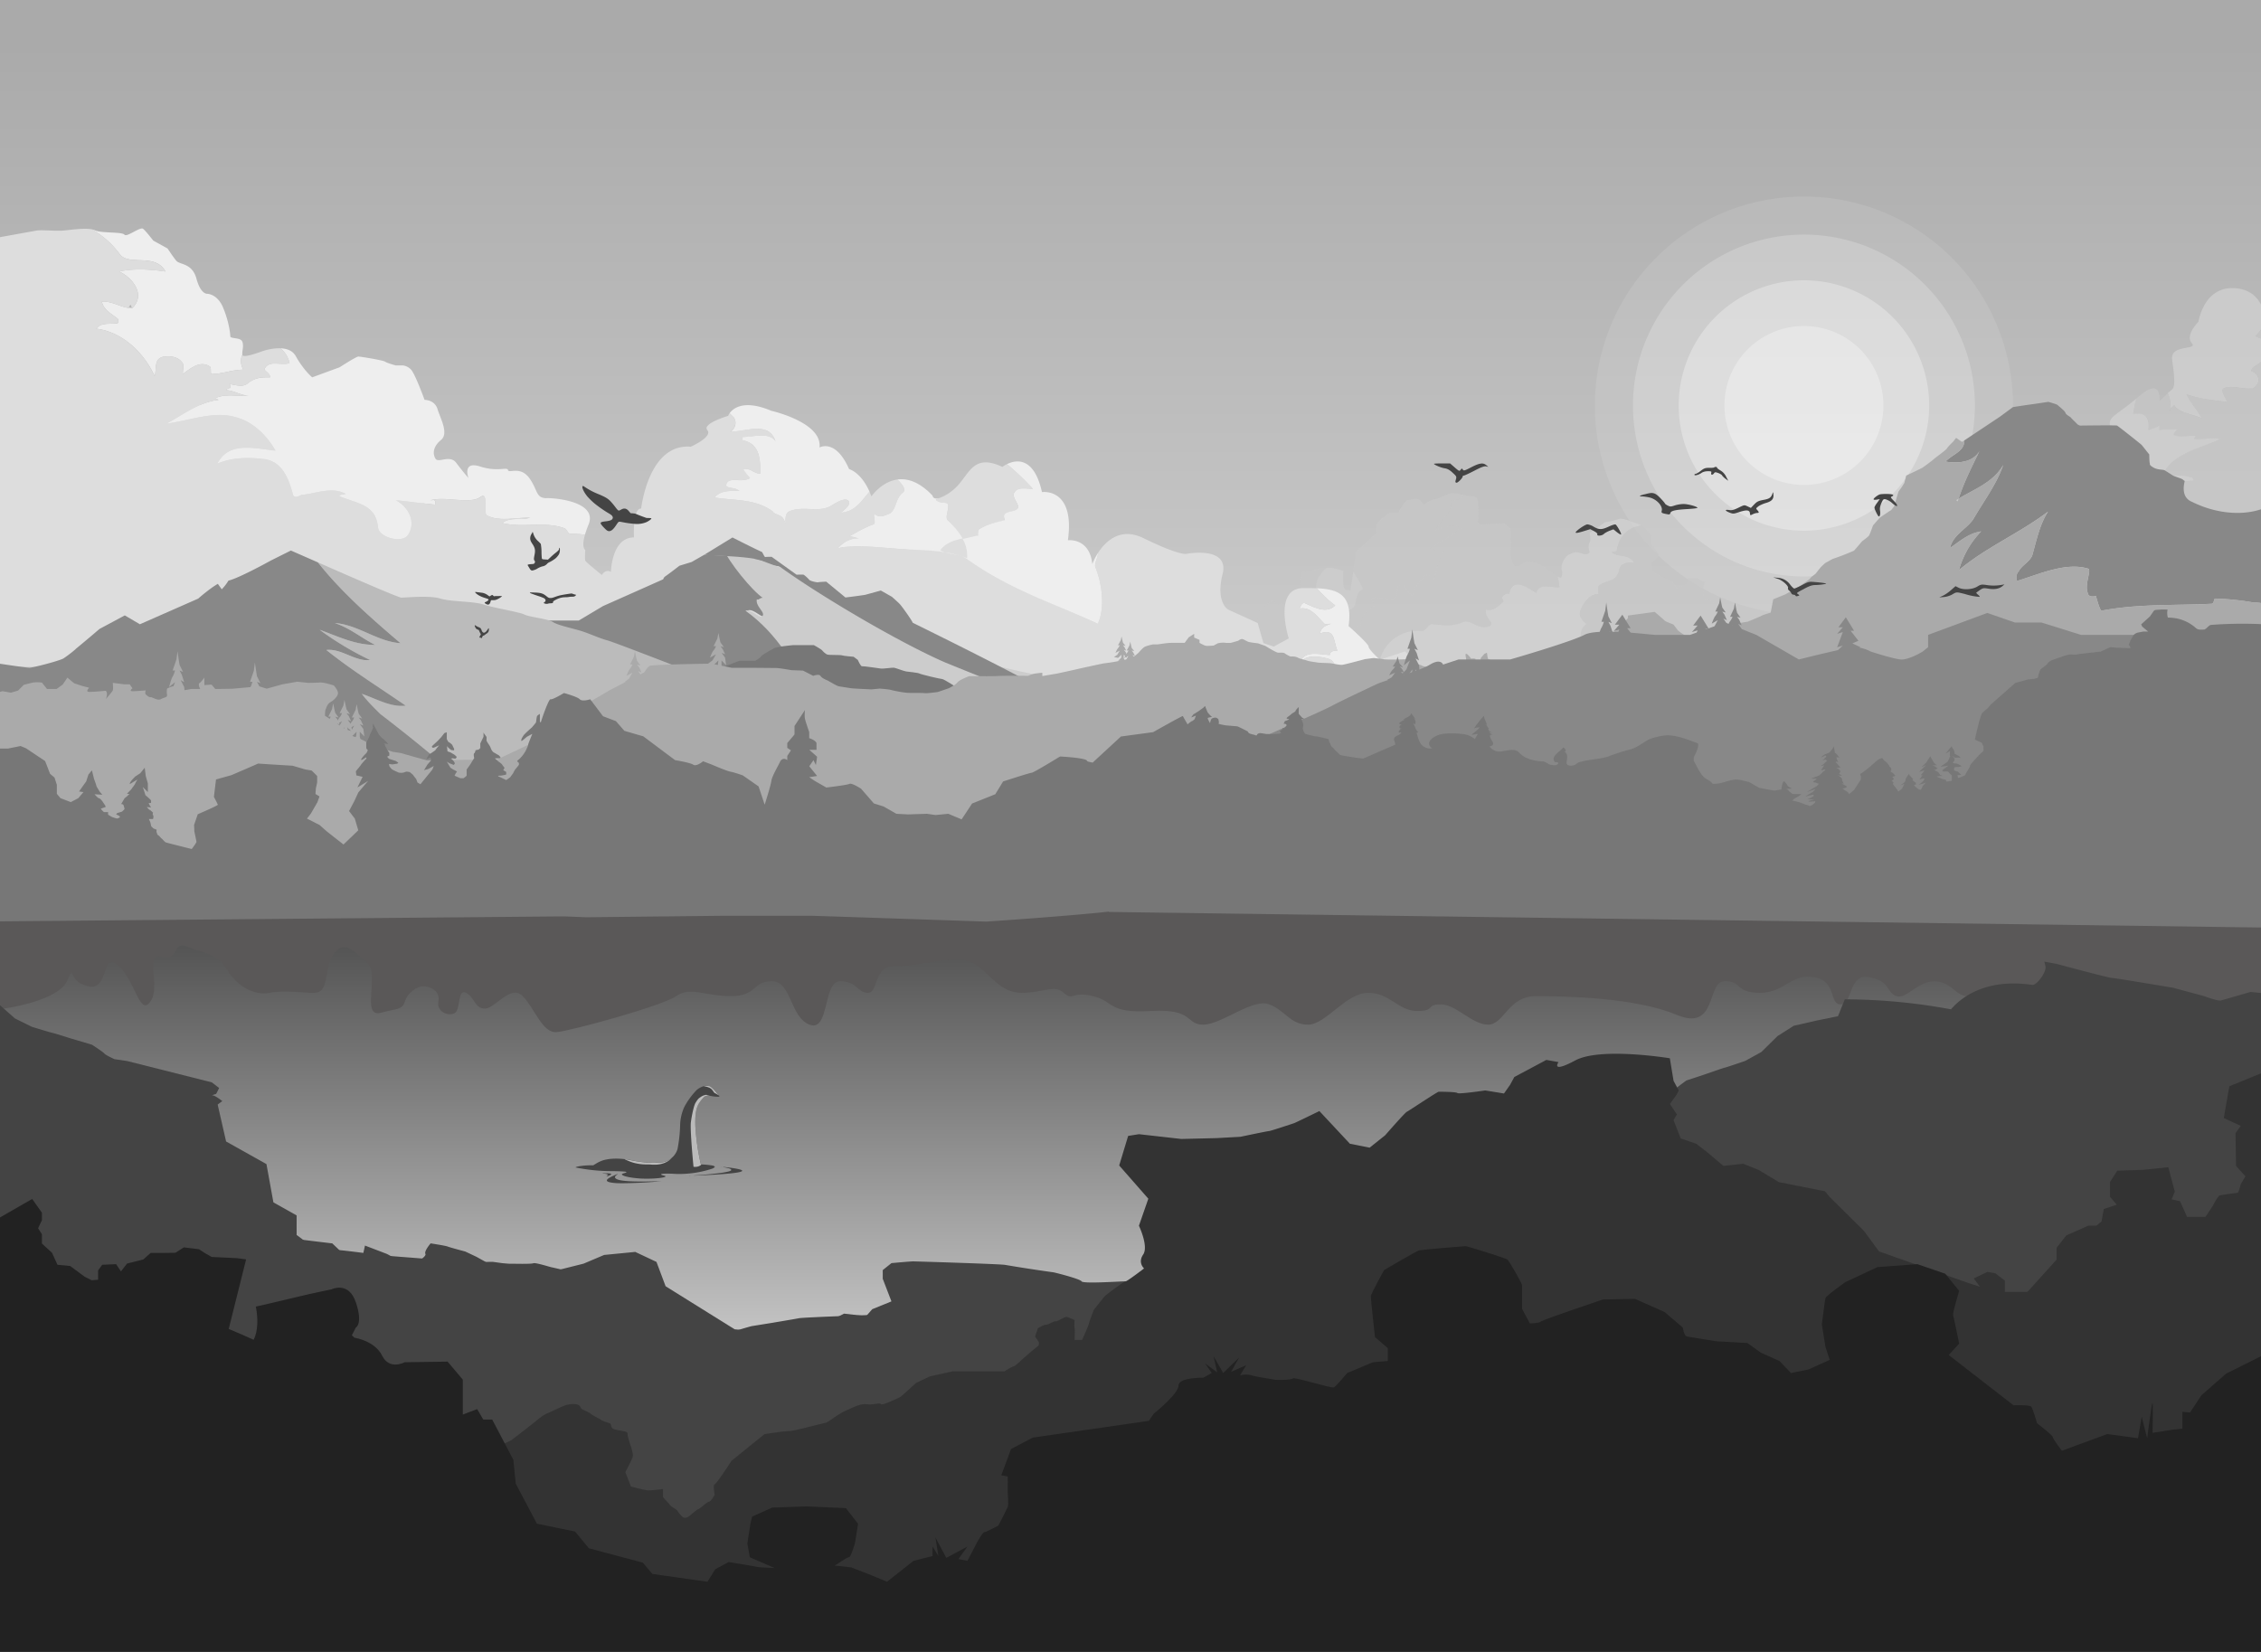
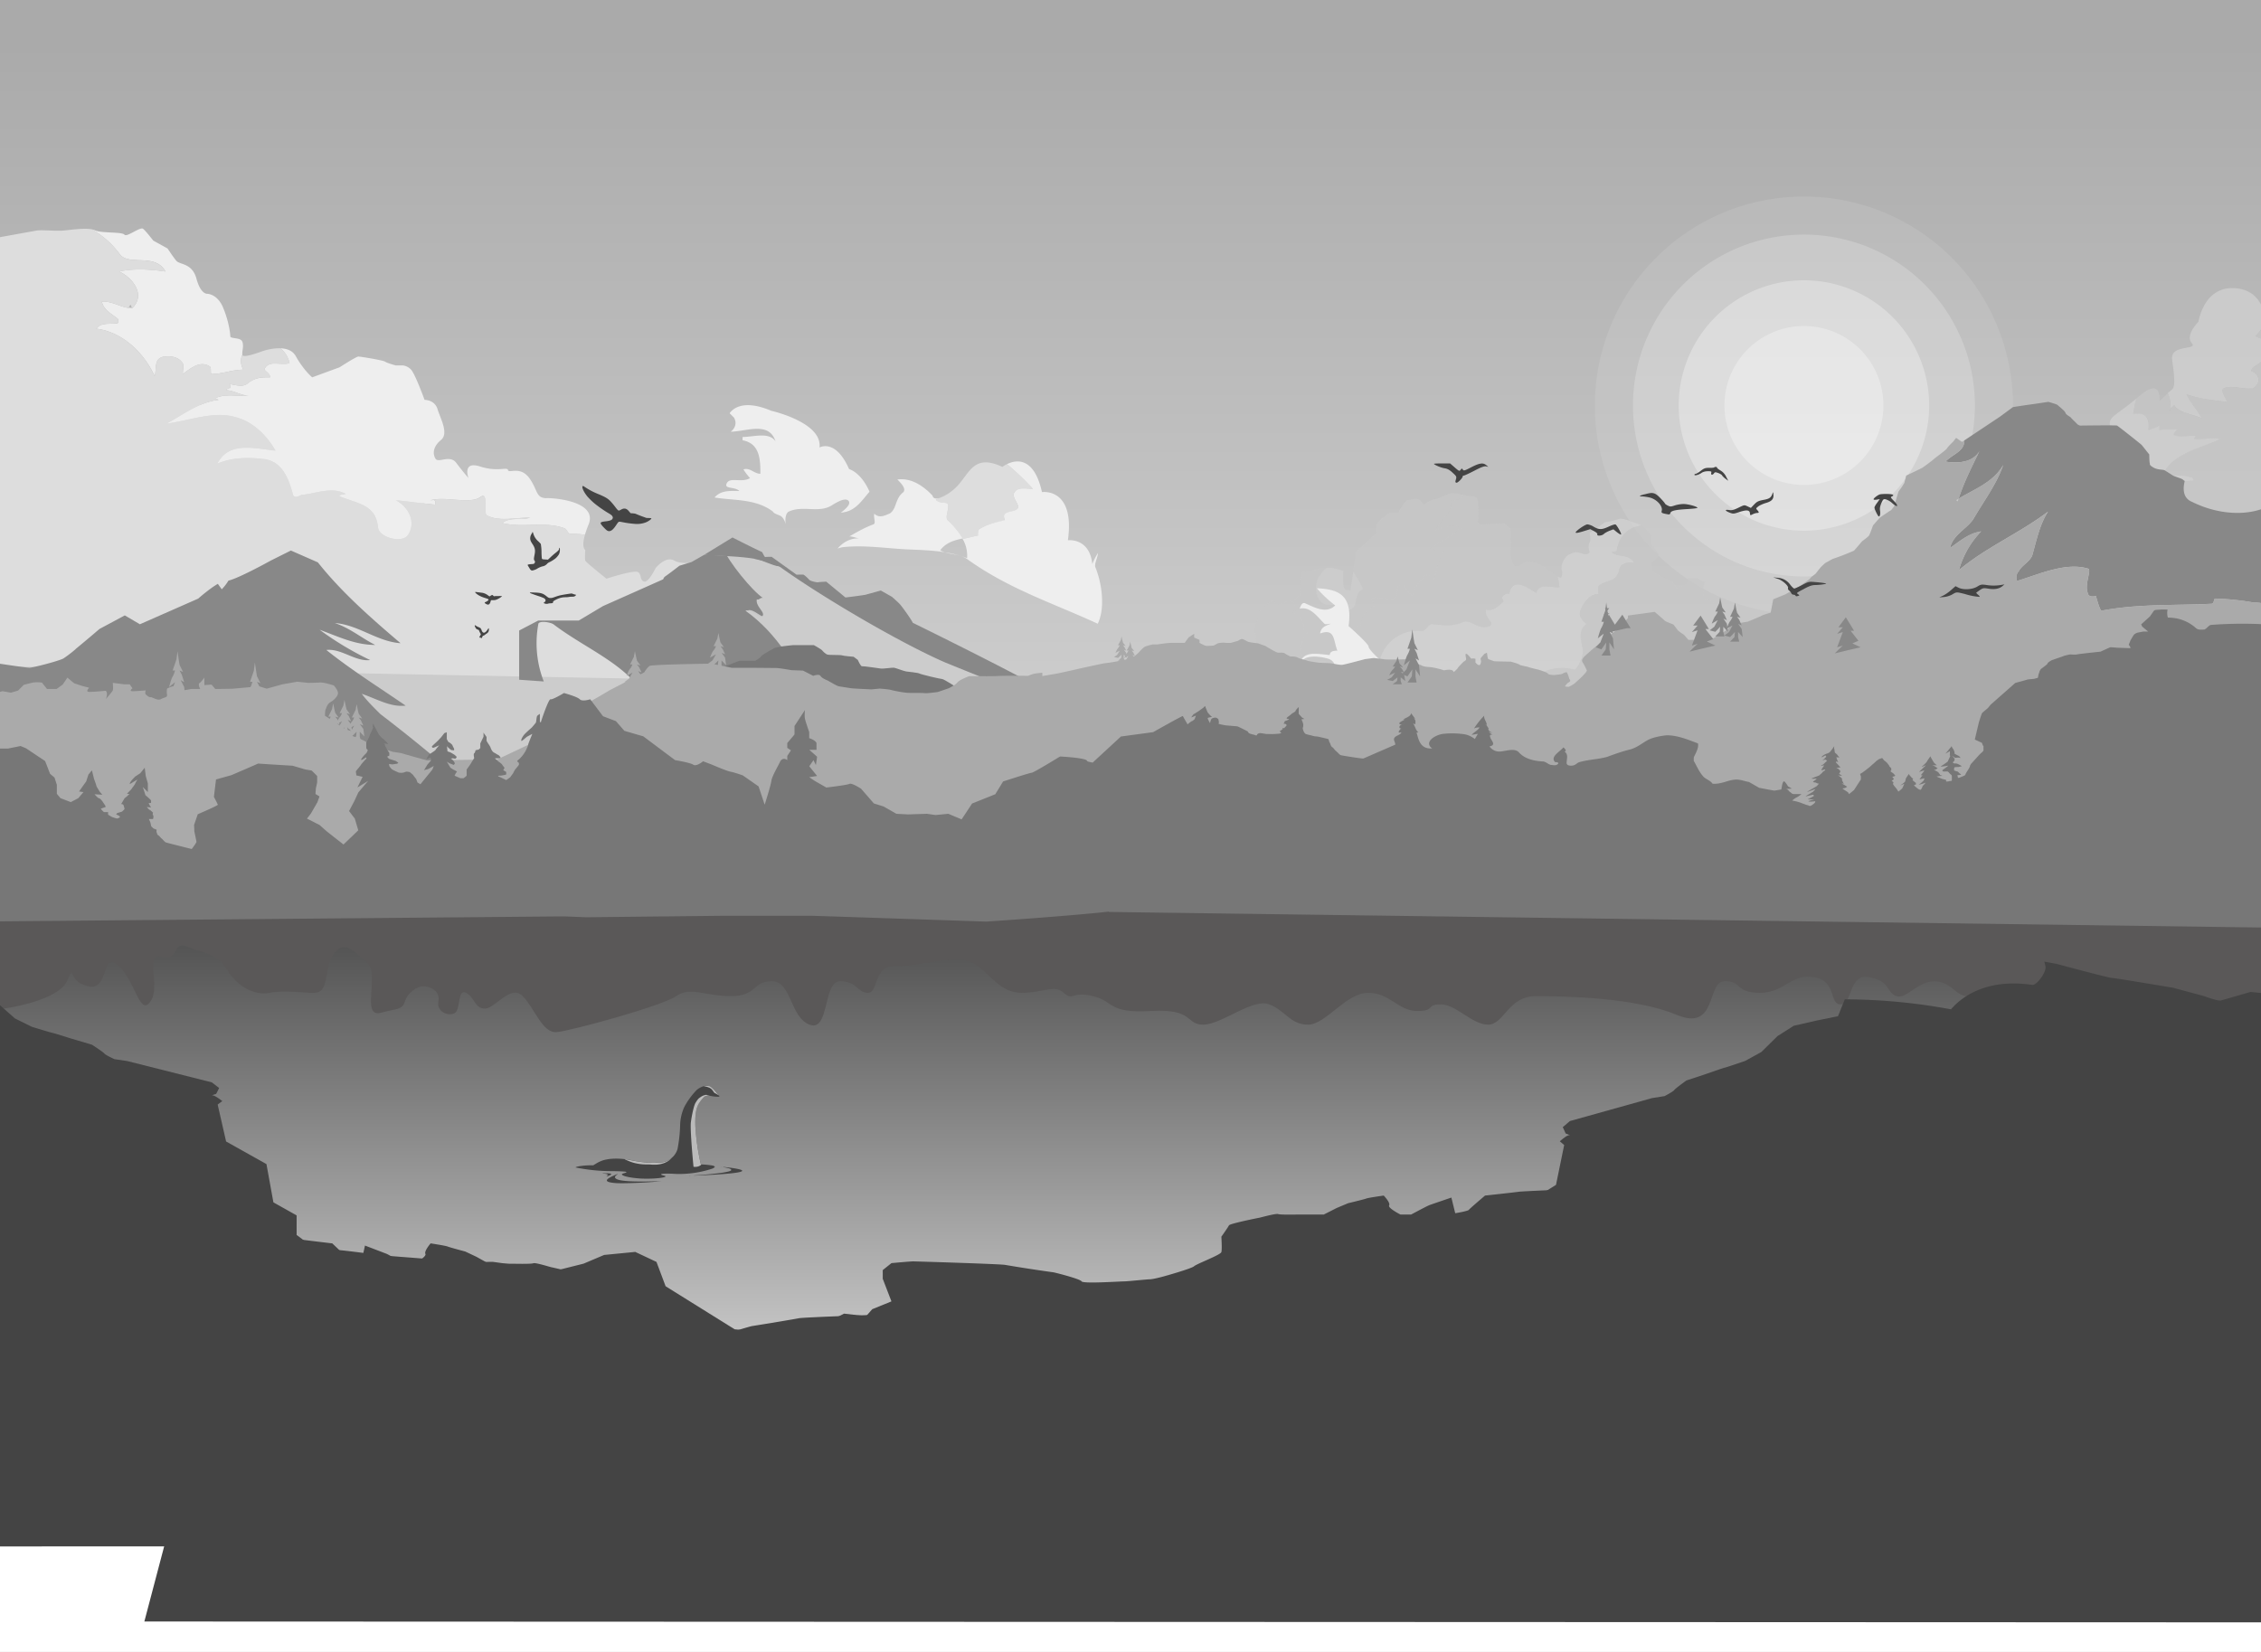
<svg xmlns="http://www.w3.org/2000/svg" width="2600" height="1900" fill="none">
  <rect width="100%" height="100%" fill="#808080" stroke="none" />
  <g clip-path="url(#a)">
    <path fill="#fff" d="M0 0h2600v1900H0z" />
    <path fill="url(#b)" d="M2611-23H-7v976h2618V-23Z" />
    <path fill="url(#c)" d="M-51.3 1763H2669V958H-51.3v805Z" />
    <path fill="#fff" d="M2074.4 706.8a240.4 240.4 0 1 0 0-480.8 240.4 240.4 0 0 0 0 480.8Z" opacity=".1" />
    <path fill="#fff" d="M2074.4 663a196.6 196.6 0 1 0 0-393.2 196.6 196.6 0 0 0 0 393.2Z" opacity=".2" />
    <path fill="#fff" d="M2074.4 610.4a144 144 0 1 0 0-288 144 144 0 0 0 0 288Z" opacity=".3" />
    <path fill="#fff" d="M2074.4 557.8a91.4 91.4 0 1 0 0-182.8 91.4 91.4 0 0 0 0 182.8Z" opacity=".3" />
    <g opacity=".7">
      <path fill="#D3D3D3" d="M1766.6 682c-11.1-6.6-26.8-18.9-31.2 1.2-3.4-1.2-5.6 1-7.8 3.3-1.1 2.2 2.2 4.5 1.1 5.6-6.7 5.6-11.1 11.1-20 8.9-1.2 5.6 2.2 10 5.5 14.5 3.4 4.4-5.5 6.7-10 5.6-7.8-1.2-15.6-9-22.3-5.6-12.3 5.6-23.4 3.3-35.7 2.2-3.3 0-6.7 7.8-11.1 7.8a44.7 44.7 0 0 0-49.2 51.6c12.5-.2 22.6 7 30.2 17.5 2.3 3.4 6.7 2.2 9 2.2 3.3-2.2 4.4-7.8 7.8-7.8 40-4.4 78-1 115.9 10 12.2-22.2 33.4-35.6 61.3-29 3.3 1.2 11.1-15.5 10-22.2-1.1-10-6.7-22.3 4.5-30-5.6-4.5-10-10.1-6.7-16.8 3.3-7.8 10-17.8 20-17.8 0-3.4-1-9 1.1-10 10-6.8 20.1-3.4 23.4-19 0-4.5 9-9 16.8-6.7-5.6-11.1-17.9-5.6-25.7-12.3 2.3-1 5.6-1 5.6-1 2.3-18.1 14.1-28 28.5-29.8-1.7-.9-3.7-1.7-6.3-2.6-10-3.3-15.6-6.7-21.2-4.4a73 73 0 0 1-14.4 3.3l-17.8 12.3s2.2 7.8 0 11.1 0 11.1 0 11.1c-3.4 5.6-11.9-1-16.7 0-2.7.7-4.2 1.3-6.2 2.3-2 1-1.7.8-3.3 2.2a21 21 0 0 0-6.1 13.4c0 3.3 2.2 4.4 0 10.6-.5 1.2-2 .8-4.4-.6 1 4 1.6 8.3 2.1 12.3-8.9 1-23.4-5.6-26.7 6.6ZM2589 426.8c-1 0 1.2-3.3 2.3-4.4A142 142 0 0 0 2627 390c-11.2 1-23.4 2.2-33.5-3.4a48 48 0 0 0 11.5-16.6s0-36.6-35.5-38.6-41.4 38.6-41.4 38.6-15.6 15.6-7.8 24.5-24.7 1-22.5 18.9c2.3 17.8 4.2 31.2-.1 34.5l-5 4.3a31 31 0 0 1 2.9 18c1.8-1.6 3.4-2.6 4.3-4.5 6.7 10 21.2 10 32.3 15.6-5.5-10-13.3-17.8-17.8-27.8 15.6 5.6 31.2 6.7 46.8 8.9-2.2-5.6-7.8-13.4-4.4-15.6 8.9-4.5 21.1 1.1 33.4 0 3.3-1.1 5.6-4.5 6.7-7.8 1-5.6-2.3-10-7.8-12.3Z" />
      <path fill="#C8C8C8" d="M2605 370.1a48 48 0 0 1-11.5 16.6c10 5.6 22.3 4.5 33.5 3.4a142 142 0 0 1-35.7 32.3c-1.1 1-3.3 4.4-2.2 4.4 5.5 2.3 8.9 6.7 7.8 12.3-1.1 3.3-3.4 6.7-6.7 7.8-12.3 1.1-24.5-4.5-33.4 0-3.4 2.2 2.2 10 4.4 15.6-15.6-2.2-31.2-3.3-46.8-9 4.5 10.1 12.3 18 17.8 28-11.1-5.6-25.6-5.6-32.3-15.7-.9 1.9-2.5 3.5-4.3 5l-.1 1.7h-1.2c.5-1 .9-1.3 1.3-1.7.6-6.3.1-12.8-2.8-18.3l-9.6 9s3.4-29-23.4-5.6l-3.1 2.7c-1.8 5.6-2.6 11.9-3.6 17.3 4.5 0 9-1.1 12.3 1.1 5.5 3.3 6.1 10 5 17.8 4.4-2.2 8.3-2.2 12.8-5.6v5.6c6.7-2.2 14 0 20.6-1.1-2.2 2.2-5.3 5.6-4.2 6.7 7.8 3.3 16.9 0 24.7 1.1 1.1 1.1-2.2 2.2-1 3.4 10 1 20-2.3 30 0-23.3 11.1-57.9 16.7-67.9 44.5 12.3-2.2 23.4-4.4 35.7 0 1 1.1 1.1 3.4 1.1 3.4-25.6 1-62.4 11.1-61.3 41.2-4.5 0-9 2.2-12.3 4.5-3.3 4.4-1 10-1 15.6-12.3-1.1-24.6-4.5-35.7-1.1-8.3 2-10.8 13.8-18.4 17.2 3.7 9.2.7 20.3 1.7 30.7-5.6 0-13.4-2.3-16.8 1-7.8 6.8-12.2 18-19 24.6-5.5 3.4-15.5 2.2-24.4 0 11.1-10 12.2-24.5 11.1-37.9-4.4 7.8-12.2-1.1-20 3.4-1.2 1-2.3 3.3-4.5 3.3-4.5 0-11.1-3.3-13.4 0-14.5 20-37.9 36.8-62.4 30 0 3.4-3.3 4.6-4.4 6.8-6.7 5.6-13.4-2.2-17.9-1.1-6.7 2.2-13.3 12.2-19 14.5-10.5 5.2-24.1 2.2-36.4 5-.7 11.7-19.2 19.5-19.2 19.5v10s-4.7 7-8.4 9.5c-12.3 8.3-16.7 9.8-18.2 14a14 14 0 0 0 .1 8.8l-13.7-8.7c-7.8 2-13.4-4.3-17.8 0-4.5 4.3-12 8.7-12 8.7s-37.3 4.2-32.2 17.7c5.2 13.5-24.9 17.1-24.9 17.1s-9-64.9-33.4-70.4c-24.6-5.6-11.2-19-17.9-12.3-6.6 6.7 6.7-13.4 6.7-19 0-5.5-2.2-11-2.2-11l-14.5-5.7c-4.4-8.9 0-19.2 0-19.2l-8.9-4.2h-11.1l-.4 6.2-12 4.9c-5.5-8.6-6-8.7-6-8.7-11.2-3.3-22.9-11.3-22.9-11.3v-8.9l9-9-9-12.2v-10l-6.1-7.8s-1-1.8-5.7-4.1c-14.3 1.8-26.1 11.7-28.4 29.7 0 0-3.3 0-5.5 1.1 7.8 6.7 20 1.2 25.6 12.3-7.8-2.2-16.7 2.2-16.7 6.7-3.3 15.6-13.3 12.2-23.4 19-2.2 1-1 6.6-1 10-10.1 0-16.8 10-20.1 17.8-3.4 6.7 1 12.3 6.6 16.7-11.1 7.8-5.5 20-4.4 30.1 1.1 6.7-6.7 23.4-10 22.3-27.9-6.7-49 6.7-61.3 29a289.7 289.7 0 0 0-116-10c-3.3 0-4.4 5.5-7.7 7.7-2.3 0-6.7 1.2-9-2.2-7.6-10.5-17.6-17.1-30.2-17l.1 1.4h-6.6c2.2-1.1 4.4-1.3 6.5-1.3a44.9 44.9 0 0 1 49.2-52c4.5 0 7.8-7.8 11.1-7.8 12.3 1 23.4 3.2 35.7-2.3 6.7-3.4 14.5 4.4 22.3 5.5 4.4 1.1 13.4-1.1 10-5.6-3.3-4.5-6.7-9-5.5-14.5 8.9 2.2 13.3-3.3 20-9 1.1-1-2.2-3.3-1.1-5.5 2.2-2.2 4.5-4.5 7.8-3.3 4.4-20.1 20-7.8 31.2-1.2 3.3-12.2 17.8-5.5 26.7-6.6-.5-4-1-8.2-2-12.3-8.8-5.3-28.4-24.2-41-14.5-16 12.3-12.7-20-12.7-20l-.3-20.1-7.5-6.7-21.1 1.1s-10 2.3-9-4.4c1.1-6.7 0-20.1 0-20.1s.4-7.8-7-7.8a41 41 0 0 1-8.3-1 18 18 0 0 1-15.9 5.5c3.4 14.4-12.2 22.3-17.8 34.5 10-3.3 20-7.8 30-2.2-12.2 6.7-22.2 17.8-36.7 22.3 5.6 6.7 20-1.1 15.6 6.7-6.7 10-7.8 21.1-11.1 32.3-2.3-4.5-3.4-10-9-6.7a41.8 41.8 0 0 0-15.5 23.4 43.5 43.5 0 0 1-9-11.2c-3.3-2.2-7.8-2.2-7.8 2.3-1 5.5-1 12.2-5.5 12.2-7.8 0-16.8-1-24.6-1 0 3.3 4.5 7.7 2.3 10-9 5.5-14.5 11.1-14.5 21.1 0 2.3-6.7 0-7.8 4.5-1.1 4.4-1.1 8.9 1 12.2 5.7 11.2 24.6 23.4 14.6 29-21.2 11.2-49 6.7-70.2-5.6-12.3-5.5-5.6-23.4 2.2-33.4-4.5 1.1-6.7-2.2-5.6-4.4 0-10-6.7-12.3-13.3-17.9 2.2 0 4.4-1 4.4-2.2a90.4 90.4 0 0 1-3.4-10c-2.2 2.1-3.3-1.1-8.3 1.1-5 2.2-9.6 4.4-12.3 1.1l-2.7-3.3L1449 701s-1.9 10.9-4.8 16.6c-3 5.7 1.8 23.5 0 39.1-2 15.6-3.8 63.8 0 71 3.7 7 154.2 233.1 154.2 233.1l1290.8 28 .8-718.8-285 .1Zm56.5 125.8c15.8-1 31.6 0 48.3 2 4.3-25.5 41-49.4 67.6-38.7 1.1 1-2.2 2.2-2.2 4.4a68.3 68.3 0 0 1 36.8-2.2c-30.1 0-50.3 26.7-71.5 45.7-1 1.9-.7 4.6.9 6 .3-.5.3-1 .3-1.6v2.3c0-.2 0-.4-.3-.7-4.3 7.2-9 13.5-11 21.8-39-22.2-95.8-6.6-110.3 39 2.3-15.6 5.7-32.3 14.6-44.5a66 66 0 0 0-27.8 30c3.3-31.1 24.5-60.1 54.6-63.5Zm56.8 192.8c-1 0-3.3 1.2-4.4-1-3.3 2.1-3.3 6.6-6.7 8.8-1.1-3.3-4.4-2.2-6.7-2.2-4.4 2.2-10 3.4-12.2 5.6-10 10-22.3 6.7-34.6 6.7-2.2 0-4.4 3.3-6.7 5.5-4.4 2.3-5.6-4.4-8.9-5.5 1.1 3.3-2.2 4.4-3.3 6.7-4.5-2.3-6.7-9-12.3-6.7 0 1-3.3 1-2.2 3.3-5.6 0-11.7 1.1-15-4.4-2.3-2.3-4 2.2-6.2 2.2v-3.4c-3.3-1-3.9 4.5-6.1 4.5-3.4 1.1-5.3-6.7-9.8-4.5-2.2 1.2-3.2 4.5-5.4 5.6-4.5 0-7.7-3.3-11-3.3-6.8 1-11.2 4.4-17.9 1-2.2 7.9-10 7.9-16.7 10.1-2.2 1.1-3.3 6.7-6.7 9-2.2 1-5.5-1.2-6.6 0-1.2 2.2-1.2 5.5-2.3 8.8-1 2.3-4.4 0-4.4 1.2-4.5 17.8-4.5 34-6.7 51.8-1.1 6.7-4.5 15-4.5 22.8h-3.3c0 4.5 1.1 9.5-2.2 12.8-3.4 2.3-7.8-4.7-11.2-3.6-1.1 1.1 1.1 3.2-1.1 4.3-3.3 0-5.6-3.4-7.8-2.3-1.1 2.3-2.2 4.5-2.2 7.8a63 63 0 0 0-34.6 7.8c-17.8 9-39-2.2-58 3.3-12.2 3.4-24.4 0-36.7-3.3-7.8-2.3-16.7 6.7-25.6 3.3-6.7-3.3-14.5-4.4-22.3 1.1-1.2 2.3-6.7 2.3-10 1.1-3.4-2.2-6.8-5.5-10-5.5-16.8-3.4-32.4-2.3-42.4-16.7-3.4-5-1-10.1 3.6-11.3 2.8 7.2 12.3 12.3 19.8 10.1 6.7-1 13.3-5.5 11.1-14.4 5.6 4.4 12.3 2.2 14.5-2.3 4.5-7.8-2.2-16.7 1.1-24.5 1.1-1.1 3.4 1.1 4.5 1.1 2.2-8.9 11.1-16.7 17.8-23.4 1.1-2.2 2.2-4.4 2.2-6.7 1.1-2.2 4.5.6 6.7-.5 3.4-3.4 3.4-8.4 7.8-11.7h4.5c2.2-2.3 3.3-4 3.3-7.3 11.2-1 15.6-14.7 21.2-21.4 3.3-3.4 11.1 1 12.3-8 4.4 1.1 7.8-1.1 6.6-5.6 2.3 0 5.6 2.2 6.7-1.2 2.3-12.2 9-11.1 17.8-6.7 2.3-5.5 1.2-10 2.3-15.6 13.4 4.5 14.5-13.4 24.5-13.4 13.4-1 21.2-13.3 25.6-24.5 1.2 0 4.5-1 3.4 2.3 3.3-7.8 11.1-4.5 16.7-7.8 5.6-2.3 7.8-6.7 14.5-4.5 0-2.2 4.4-4.5 4.4-4.5 13.4-2.2 24.6-5.5 38-5.5 1 0 3.3-3.4 5.5-4.5 7.8-3.3 6.7 8.4 11.2 10.6 6.6 4.5 6.6-5 11-9.5h4.6c1 2.3 2.2 5 4.4 6.2 5.6 1 7.8-5.9 12.3-5.9 5.5 0 6.7 9.9 13.3 6.5 2.3-1 2.3-6.7 6.7-5.6 2.3 0 3.4 3.3 5.6 3.3 2.2-1.1 3.3-4.5 4.5-4.5 4.4-1 7.8 7.8 12.2 0 1.1 1.1 2.3 2.3 2.3 4.5 5.5-2.2 8.9-5.6 15.6-6.7 2.2 0 5.5-2.2 8.9-5.6 2-2 5.6-4.8 6.5-9.2-.2-.5-.2-1.2.2-2l-.2 2c.3 1 1.3 1.8 1.3 2.5 1-5.5-1.2-12.2-1.2-17.8 6.7 4.5 16.8 5.6 23.5-1.1 3.3-3.4 13.3 1.1 18.9-2.2 1.1-1.2-3.3-5.6-2.2-10 1 3.3 3.3 5.5 5.5 5.5 9 0 10-3.3 17.9 4.5 8.9 8.9 11.1-11.7 21.1-9.5 1.2 0 4.5 3.9 6.7 6.1h4.5c4.5-2.2 5.6-7.2 9-10.6 3.3-2.2 5.5 2 8.8 2 2.3-1.1 4.5-3.5 6.7-4.6 10 0 12.3-6.8 20-9 2.3 0 2.3 7.8 7.9 6.6 5.6-2.2 6.7-13.3 11.1-10 4.5 3.3 4.5 10 12.3 5.6 0 3.3 1 7.8 2.2 10 2.2 9 1.1 19-5.6 27.9-1 3.3 4.5 3.3 4.5 5.5-1.1 16.7 13.4 22.3 14.5 36.8 0 6.7-7.8 14.5-11.2 22.3-2.2-4.5-4.4-12.3-10-10-2.2 0-3.3 5.5-5.6 5.5-6.6 1.1-11.1 5.6-16.7 9-4.4 2.2-5.6-1.2-8.9-4.5-3.3 3.3-7.8 7.8-12.3 3.3-5.5 6.7-15.6 6.7-22.3 11.2-1 1-3.3-3.4-5.5-2.3-4.5 4.5-7.8 10-12.3 14.5-5.5-7.8-10 3.4-13.3 7.8Zm129.3 72.5c-7.8-2.3-4.4 3.3-8.9 7.8-2.2-2.3-4.4-2.3-6.7-3.4-1 2.3-1 4.5-1 6.7-3.4 0-6.8-5.6-9-3.3-2.2 1-1.1 6.7-1.1 10-16.7-9-29-23.4-44.6-36.8-14.5-11.1-32.3-12.2-46.8-21.1 4.4-1.2 11.1 6.6 14.5 0 1.1-3.4 2.2-4.5 5.6-6.7 1-1.1-1.2-5.6 0-5.6 5.5-3.3 7.8-3.3 12.2-7.8 4.1-2 9.2.6 13.5-2.5 12 9.6 27.5 13 40 21.4 15.6 9 36.8 22.3 32.3 41.3Z" />
      <path fill="#C8C8C8" d="M1557 723.3c1.2-4.5 7.9-2.2 7.9-4.5 0-10 5.5-15.6 14.5-21.1 2.2-2.3-2.3-6.7-2.3-10 7.8 0 16.8 1 24.6 1 4.4 0 4.4-6.7 5.5-12.2 0-4.5 4.5-4.5 7.8-2.3 2.3 4.5 5.6 7.8 9 11.2 2.2-10 7.8-16.7 15.5-23.4 5.6-3.4 6.7 2.2 9 6.7 3.3-11.2 4.4-22.3 11.1-32.3 4.5-7.8-10 0-15.6-6.7 14.5-4.5 24.5-15.6 36.8-22.3-10-5.6-20-1.1-30.1 2.2 5.6-12.3 21.2-20 17.8-34.5a18 18 0 0 0 16-5.5c-4.8-1-9.5-2.3-13.8-2.3-6.6 0-13.3 5.5-20 6.6a34 34 0 0 0-13.4 6.7s-3.9-6.7-8-6.7c-4.2 0-12 1.6-12 1.6a89 89 0 0 0-9.4 14h-9.6l-5.7 4c-8 5.5-9.9 10.5-9.9 10.5v9l-12.8 12.2-10.5 9-3.3 23.3c4 6.7 8.8 13.1 11 20-7.8 2.3-6.7 12.4-9 18-1 4.4-8.8 8.8-11 5.5-9-10-22.3-.8-29-9.8-9.6-13.9-3.6-29.2 7.5-38.1h-5.3l-19 5s-4.4-3.6-5.5 5.8c-1.1 9.5 0 19.4 0 19.4s-6.7 5.5-9 7.7v.1c1 3.3 2 6.6 3.4 9.9 0 1.1-2.2 2.2-4.5 2.2 6.7 5.6 13.4 7.8 13.4 17.9-1 2.2 1.1 5.5 5.6 4.4-7.8 10-14.5 27.9-2.2 33.4 21.1 12.3 49 16.8 70.2 5.6 10-5.6-9-17.8-14.5-29-2.2-3.3-2.2-7.8-1.1-12.2ZM2355 517.1c-3.3 9-6.7 17.8-5.5 27.9 5.5-6.7 14.4-12.3 23.4-11.2-4.5 11.2-1.2 23.4-2.3 34.6 4.5-10 16.8-17.9 27.9-15.6 4.5 1 10-3.4 11.1-6.7 7.8-15.6 20.1-22.3 36.8-19-7.8-7.8-20-6.6-26.7-14.4-1.1-1.2 3.3-2.3 4.4-3.4 1.2-2.2-2.2-3.3-3.3-4.4l-1.6-.2a55 55 0 0 1-20.7.2c-12.3-2.3-43.9-10-43.9-10l-12.4 4.7a64.6 64.6 0 0 0-8.3 34.2c2.2-10 13.3-12.2 21.1-16.7Z" />
      <path fill="#D3D3D3" d="M2241.4 692c1-2.1 4.4-3.3 4.4-6.6 24.5 6.7 48-10 62.4-30.1 2.3-3.3 9 0 13.4 0 2.2 0 3.3-2.2 4.5-3.3 7.8-4.5 15.6 4.4 20-3.4 1.1 13.4 0 27.9-11.1 38 8.9 2.1 19 3.3 24.5 0 6.7-6.8 11.1-18 19-24.6 3.3-3.4 11-1.1 16.7-1.1-1-10.4 2-21.5-1.7-30.7l-1.7.6c-2.2 1.1 0-3.4-1.1-5.6 1.2 1.6 2.2 3.3 2.8 5 7.6-3.4 10-15.2 18.4-17.2 11.1-3.4 23.4 0 35.6 1 0-5.5-2.2-11 1.2-15.5 3.3-2.3 7.8-4.5 12.2-4.5-1.1-30 35.7-40.1 61.3-41.2 0 0 0-2.3-1.1-3.4-12.3-4.4-23.4-2.2-35.7 0 10-27.8 44.6-33.4 68-44.5-10-2.3-20 1-30 0-1.2-1.2 2.2-2.3 1-3.4-7.8-1.1-16.7 2.2-24.5-1.1-1.1-1.1 1.7-4.5 4-6.7-6.8 1.1-14-1.1-20.7 1.1v-5.6c-4.5 3.4-8.4 3.4-12.8 5.6 1.1-7.8.3-14.5-5.3-17.8-3.4-2.2-7.7-1.1-12.1-1.1 1-5.5 1.8-11.8 3.6-17.4-24.5 20.7-34.5 21.3-29.2 34 2.9 7-1.6 10.6-8.2 12.2l1.6.2c1.1 1 4.4 2.2 3.3 4.4-1 1.1-5.5 2.2-4.4 3.4 6.7 7.8 19 6.6 26.7 14.4-16.7-3.3-29 3.4-36.8 19-1 3.3-6.6 7.8-11.1 6.7-11.2-2.3-23.4 5.5-27.9 15.6 1.2-11.2-2.2-23.4 2.3-34.6-9-1-17.9 4.5-23.4 11.2-1.2-10 2.2-19 5.5-27.9-7.8 4.5-19 6.7-21.1 16.7 0-11 1.9-24.4 8.3-34.2-6 2.3-12.3 5-14 6.2-3.3 2.4-21 3.5-21 11.3 0 7.8-2.3 21.2 0 24.5 2.1 3.4 6.9 10-1 14.5-8 4.5-4.7-5.6-8 4.5-3.3 10 0 17.8 0 17.8l-1.5 5.6 7 14.5 1.2 13.9-3.4 7.2h-11.1V633h-11.2c-10-5.6-15.5 1.7-18.9-.5-3.3-2.3-1.1-6.7-10 .6-9 7.4-21.8 11-21 11h-9.1l-6.7 8.4s4.4 8.7 0 11.4c-4.5 2.8-5 7.1-5 7.1-10.6 2.3-1.7 2.6-15 5.2-13.4 2.6-3.4-6.4-13.4 2.5-10 9-18.2 12.3-12.6 26.8.7 1.7 1 3.4.8 5 12.3-2.8 25.7.2 36.3-5 5.6-2.3 12.2-12.3 19-14.5 4.4-1.1 11 6.7 17.8 1Z" />
      <path fill="#CECECE" d="M1547 701.1c2.3 3.4 10-1.1 11.2-5.6 2.2-5.6 1.1-15.6 9-17.9-2.2-7-7-13.4-11-20.1l-3.4 21.2c-6.4 1.1-8-1.1-8-9v-13.3l-13.3-3.3h-6c-11 8.9-17 24.2-7.4 38.1 6.7 9 20-.1 29 10Z" />
    </g>
    <path fill="#5A5858" d="M77 1128.6c-8.4 18.3-51.5 28.5-72 31.4h-20V996h2689.3c15.5 67.7 42.6 204.7 27 211.5-19.5 8.6-92-7.6-144.5-8.5-52.5-1-65.5-8.6-151-8.1-85.5.4-78-57.5-94.5-57.5s-35.5 12.3-49 12.3-18.5-17-38-17-32 20.8-43.5 17c-11.5-3.8-6.5-17-31-21.8-24.6-4.8-19 31.3-33 31.3s-4-26.6-30.6-31.3c-26.5-4.8-33.5 18-62.5 18s-20.5-14.2-41-13.3c-20.5 1-7.5 58.5-55 38.5s-129.5-21.4-161.5-21.4-36.5 32.8-55 32.8-36.5-23.3-54.5-23.3-5 7.6-27 7.6-31-20.9-56.5-20.9-48.5 36.6-69 36.6-25.5-15.7-44.5-23.3c-19-7.6-55 23.3-76 23.3s-10-18.5-60-15.7c-50 2.9-42-10.9-66.5-17-24.5-6.3-23 6.1-34-3.9s-23 0-48.6 0c-25.5 0-36.5-23.3-55.5-34.2-19-11-66 4.8-90.5 3.8s-18 30.4-30.5 30.4-12-13.3-32-13.3-12 58.5-35 50c-23-8.6-20.5-50-43.5-50s-16.5 17.1-47 17.1-46.5-11.4-63 0-121 40-137.5 41.4c-16.5 1.4-25-27.1-39-41.4-14-14.2-31.5 14.3-43.5 14.3s-11.5-12.8-21.5-18c-10-5.3-6.5 18-12.5 22.7-6 4.8-22 0-19.5-12.8s-10.5-17.6-17.5-17.6-18 7.6-21 17.6c-3 10-10 8-27 12.8-17 4.8-11-18-11-36 0-18.2-.5-18.2-19.6-33.8-19-15.7-29 5.7-32 25.1-3 19.5-7.5 22-16.5 22s-33-3.4-50 0c-17 3.3-37-7.7-48.5-26.7s-29-19.5-46-26.6c-17-7.2-8.5 17-29 11.9-20.5-5.3-.5 33.7-13 51.3-12.5 17.6-17-23.3-37-41.4-20-18-9.5 30-35 23.8-25.5-6.2-13.5-28.5-24-5.7Z" />
    <path fill="#DDD" d="M486 466H-23v263h509V466Z" />
    <path fill="#B4B4B4" d="M1980.2 784a61.3 61.3 0 0 0 19.9 23.5c-13.7 1.3-29.8-5-39.7 3.8-7.5 6.2 12.4 1.2 16 11.1-6.1 0-12.3 1.3-17.3 5a609.4 609.4 0 0 1 92.2 23 67.8 67.8 0 0 1-3-7.7c-2-7-9.3-18.2-13.6-34.7-4.3-16.6-25.8-20.7-25.8-20.7l-65.7-38.7-.4.1 1.4 1.7c11.2 12.5 27.3 19.9 36 33.6Z" />
    <path fill="#DDD" d="M1124.5 615.6c0-2.5 0-5.6 1.3-6.8 10-6.2 19.9-7.8 29.8-10.2-5-11.2 8.7-8.9 13.6-12.6 6.2-3.7-7.4-13.7-2.5-20 3.8-6.2 13.7-3.7 21.1-3.7a292.7 292.7 0 0 0-29.8-28.5c-3.3 1.6-5.3 3.2-5.3 3.2-37.3-17.4-38 13.3-58.8 28.2a49.8 49.8 0 0 1-13.7 7.6l-4 1.9c3.7 5 12.3 2.4 13.6 5 2.5 4.9-3.7 14.8 0 18.5 6.7 6.7 13 14 17.2 21.7 6.4-1.3 12.9-3 18.8-4.3h-1.3Z" />
    <path fill="#EEE" d="M1535.4 696.3c-10 10-23.6 2.5-34.8-2.5-3.7-1.2-5 3.8-6.1 6.2 12.4-2.5 19.8 8.7 28.5 17.4 1.2 1.3 5 0 7.4 0-6.2 2.5-11.1 3.7-12.4 11.2 17.4-6.2 15 7.4 19.9 19.8-2.5 0-8.7 0-8.7 5-14.9-1.2-33.5-6.2-34.8 13.7 1.3-15 21.1-12.5 31-10 6.3 1.3 12.5 6.2 7.5 15 10-1.3 21.1-3.8 29.8 0 7.5 2.4 6.2 11.1 2.5 18.5 12.4-7.4 22.3-26 34.8-8.6-1.3-3.8 2.4-7.5-1.3-11.2a77.2 77.2 0 0 1-9.6-12.8l-2.3.8s-13-11.6-13-15.1c-.2-3.5-23-23.6-23-23.6 4.8-35.3-10.8-42.4-36.5-43.5 6.4 7.3 13.7 14.2 21.1 19.7Z" />
-     <path fill="#DDD" d="M1724.5 850.8c-30.4-9.6-60.7-18-92.3-23 5-3.6 11.2-4.9 17.4-4.9-3.7-10-23.6-5-16.1-11.2 9.9-8.6 26-2.4 39.7-3.7a61.4 61.4 0 0 1-19.9-23.6c-8.7-13.6-24.8-21-36-33.5-.5-.5-1-1-1.4-1.7l-26.8 8.8c2.5 4.3 5.7 8.5 9.6 12.8 3.7 3.7 0 7.4 1.3 11.2-12.5-17.4-22.4 1.2-34.8 8.6 3.7-7.4 5-16-2.5-18.6-8.7-3.7-19.8-1.2-29.8 0 5-8.7-1.2-13.6-7.4-14.9-10-2.5-29.8-5-31 10 1.2-19.9 19.8-15 34.7-13.7 0-5 6.2-5 8.7-5-5-12.4-2.5-26-19.9-19.8 1.3-7.5 6.2-8.7 12.4-11.2-2.4 0-6.2 1.3-7.4 0-8.7-8.7-16.1-19.9-28.5-17.4 1.2-2.5 2.4-7.4 6.2-6.2 11.1 5 24.8 12.4 34.7 2.5a142.6 142.6 0 0 1-21.1-19.7c-5-.2-10.2-.2-15.8-.2-34.9.5-16.5 57.9-16.5 57.9l-17.3 9.4-11.8-4-6.6-23.1-33.8-15.4s-14.9-7.8-6.6-40.9c8.3-33-42.2-23.2-42.2-23.2s-2.4.5-11.1-2.2c-7.4-2.3-19.2-6.9-37.8-16-26.7-13-43.6 3.9-52.1 17-.8 7.1-4.8 13.2-2.9 17 7.5 18.6 11.2 47.1 2.5 64.5-50.9-23.6-81.8-32.2-130.2-67-7.1-5-6.3-46.3-15-49-15-2.2-60.8 31.1-75.7 30.4-23.6-1.3-47.2-5-72-2.5-2 .4-4.1.9-6.2 1.6-2.4 2.9-4.5 6.1-6.2 9.6 11.5 1.5 13.5-5 6.2-9.6a30.3 30.3 0 0 1 26-11.5c-3.7 0-8.6-2.5-12.4-2.5 8.7-5 17.4-10 27.3-13.7 3.8-1.2 0-7.4 1.3-12.4 6.2 6.2 13.6 1.2 17.4 0 8.7-5 6.2-17.4 16.1-24.8 3-4-1.8-9.3-7-14.5-18.3 2.6-29.8 19.4-29.8 19.4l-2.2-5.4c-9.6 11.1-16.7 23-33 24 5-3.7 12.4-9.9 8.7-13.6-3.7-3.7-12.4 1.2-18.6 5-15 9.9-33.5 0-49.7 7.4-3.7 1.3-5 8.7-3.7 15-1.2-5-3.7-8.8-6.2-10-2.5-1.3-7.5-2.5-8.7-5-19.9-14.9-44.7-12.4-67-16.1 7.4-8.7 18.6-7.5 28.5-7.5-5-5-16.1-2.4-14.9-7.4 2.5-10 17.4-1.3 27.3-7.5-2.4-2.4-5-6.2-7.4-9.9 7.4-2.5 11.8 5 19.2 5 0-16.2-.6-34.8-20.5-38.5v-3.7c12.5 0 30.5-6.2 37.9 5-7.4-23.6-34.4-11.2-51.8-11.2 5-3.8 7.6-10 3.9-16.2l-5-5c-1.1 1.7-1.5 3-1.5 3s-30.6 9-24 16.5c6.6 7.5-19 19-19 19-48.9-4.1-57.1 71.2-57.1 71.2-10-.8-8.3 33.1-8.3 33.1-25.7 0-26.5 39.7-26.5 39.7-8.3-5-13.2 8.7-13.2 8.7-22.4-13.6-40.6 13.7-40.6 13.7-21.5-11.6-51.7 26.5-51.7 26.5L607.7 877l1127.5-4s-6.6-12.8-10.8-22.2Z" />
    <path fill="#EEE" d="M1262.3 717.4c8.7-17.4 5-46-2.5-64.5-1.9-3.8 2-9.9 2.9-17a70.7 70.7 0 0 0-6.6 12.8c-3.3-30.6-28.1-27.3-28.1-27.3 8.5-61-29.8-55.4-29.8-55.4-9.3-41.7-30.4-37-40.2-32.2a292.5 292.5 0 0 1 29.8 28.5c-7.4 0-17.3-2.5-21 3.7-5 6.2 8.6 16.1 2.4 19.8-5 3.8-18.6 1.3-13.6 12.4-10 2.5-19.9 4.4-29.8 10.6-1.3 1.2-1.3 4.3-1.3 6.8h1.3c-6 1.3-12.4 3-18.8 4.3a38.6 38.6 0 0 1 5.1 22.1 121 121 0 0 0-25.5-6.7c8.7 2.6 18.4 2.6 25.5 7.7 48.4 34.8 99.3 50.8 150.2 74.4Z" />
    <path fill="#EEE" d="M1107 619.3a98 98 0 0 0-17.2-21c-3.7-3.8 2.5-13.7 0-18.7-1.3-2.5-10 0-13.7-5 1.4-.5 2.8-1.1 4-1.8-7.3 2.2-7.7-2.7-7.7-2.7-15.4-16.3-29.2-20.1-40.5-18.6 5.2 5.2 10 10.6 7 14.5-10 7.4-7.5 19.8-16.1 24.8-3.8 1.2-11.2 6.2-17.4 0-1.3 5 2.5 11.2-1.3 12.4-9.9 3.7-18.6 8.7-27.3 13.7 3.8 0 8.7 2.4 12.4 2.4-10.7-.8-19.6 4.1-26 11.6a41 41 0 0 1 6.2-1.6c24.8-2.5 48.4 1.2 72 2.5 14.9.7 30.3 1 45.3 3.4-2-.6-3.8-1.3-5.6-2.2 6.7-9 16.2-11.6 26-13.7ZM975.6 575.9c3.7 3.7-3.7 10-8.7 13.7 16.3-1 23.4-13 33-24.1-9.8-22.4-23.5-26-23.5-26-15.7-35.6-34-24.8-34-24.8 3.4-29-55.4-42.2-55.4-42.2-31.7-13.4-44-2.8-48 2.8l5 5c3.7 6.2 1.3 12.4-3.7 16.2 17.4 0 44-12.4 51.5 11.1-7.4-11.1-25.4-5-37.9-5v3.8c20 3.7 20.5 22.3 20.5 38.5-7.4 0-12-7.5-19.5-5a69 69 0 0 0 7.6 10c-10 6.1-24.8-2.5-27.3 7.4-1.2 5 10 2.5 15 7.4-10 0-21.1-1.2-28.5 7.5 22.3 3.7 47.1 1.2 67 16.1 1.2 2.5 6.2 3.7 8.7 5 2.5 1.2 5 5 6.2 10-1.2-6.3 0-13.7 3.7-15 16.2-7.4 34.8 2.5 49.7-7.4 6.2-3.8 14.9-8.7 18.6-5ZM210.2 417.8c1.2 3.7 0 8.7 0 12.4 8.6-6.2 19.8-16.1 31-8.7 2.5 1.2 0 8.7 2.5 8.7 11.1 0 23.6-5 36-5-3.4-6.8-3.3-12.5-1-17.2-.6-4.1 1.8-9 .1-14.6-1.6-5.8-14-3.3-14-6.7 0-3.3-1.7-17.3-8.3-33-6.6-15.8-18.2-15.8-18.2-15.8s-7.5.9-12.4-17.4c-5-18.2-19-15.7-23.2-20.6-4.1-5-10-14.1-10-14.1l-16.5-9.1s-8.3-10.8-11.6-13.5c-3.3-2.8-19 10.2-21.5 6.7-2.5-3.4-26.5-1.5-34-5-.9-.5-2-.8-3.3-1a104 104 0 0 1 31.1 27.3c10 16.1 41-1.3 53.4 21-17.4-2.4-36-3.7-53.4 0 16.2 7.5 31 27.4 15 42.3-12.5 0-22.4-8.7-34.8-7.5 2.4 10 11.1 13.7 18.6 19.9 0 1.2 1.2 5-1.3 5-8.7 1.2-18.6-1.3-23.5 6.2 29.7 3.7 54.6 27.3 67 54.6 2.5-8.7-1.3-19.9 10-22.4 8.6-1.2 17.3 0 22.3 7.5ZM628.9 573c-13.3 0-10-9.2-20.3-23.2-10.3-14.1-23.6-5-24.4-9.1-.8-4.2-11.6 2.5-32.3-4.2-20.7-6.6-13.2 13.3-13.2 13.3s-6.6-7.5-14-17.4c-7.5-10-20.8.9-24-5-3.4-5.7-2.6-14 6.5-21.4 9.1-7.5-.8-24.8-4.1-35.5-3.3-10.8-14.9-10.6-14.9-10.6s-10.8-30-15.7-35c-5-5-10.4-4.6-10.4-4.6h-7s-10-2.7-12.4-4.4c-2.5-1.6-28.1-5.8-30.6-5.8s-21.5 12.3-21.5 12.3L359 434s-10-8.3-19-24.6c-3.7-6.4-10.6-8.6-17.6-8.8a29 29 0 0 1 10.5 17.2c-11.1 2.5-23.5-3.7-28.5 6.2-1.3 2.5 6.2 5 6.2 10-10 0-16.1 0-24.8 6.1-6 6-14 2.8-22.3 1.5 2 .7 1.2 3.7 1.2 4.7-2.5 0-3.8 1.3-5 2.5 8.7 0 17.4 6.2 26 6.2-12.3 1.3-24.8-2.5-37.2 2.5-1.2 1.2 3.8 2.5 2.5 2.5-22.3 2.5-41 17.4-59.6 27.3 27.3-3.7 54.7-15 79.5-7.5 19.8 5 36 21.1 45.9 38.5-24.8-2.5-53.4-11.1-67 15 17.4-7.5 37.2-7.5 55.8-5 18.7 3.7 26.1 21 31 39.7 1.3 6.2 7.5 2.5 10 1.2 16.1-1.2 34.8-10 50.9-1.2-2.5 1.2-5 0-7.5 2.5 18.7 8.6 42.2 8.6 44.7 36 1.3 12.4 28.6 18.6 34.8 8.6 8.7-13.6 1.8-31-14.3-39.7 14.9 1.3 30.4 3.7 45.3 5v-3.7c-1.2-2.5-3-1.3-5.6-1.3 17.4-5 45 5 57.4-3.7 10-7.5 2.7 18.6 7.6 21.1 13.7 7.4 32.4 2.5 49.8 2.5-10 3.7-22.3-1.3-32.3 6.2 23.6 6.2 48.5-2.5 72 6.2 2.5 1.2 3.8 6.2 6.3 6.2 5.8 0 11.4.4 17 1.1.9-3.2 2.2-7 4-11.4 10.8-25.7-34.7-30.7-48-30.7Z" />
    <path fill="#DDD" d="M835.8 676c-6.2 0-7.5-10.4-11.6-14.5-4.2-4.2-15.7 7.5-15.7 7.5s-1.7-5.9 0-15.4c1.6-9.5-23.2-2.9-33.1-8.8-10-6-21.6 8.8-21.6 8.8s-8.2 17-13.2 15.3c-5-1.6-2.5-7.4-6.6-10.7-4.2-3.3-36.6 7.4-36.6 7.4s-23.8-19-24.4-20.8c-.6-1.8 0-12.3 0-12.3s-4.7-2.3-.3-17.5c-5.5-.7-11.1-1.1-17-1.1-2.4 0-3.7-5-6.1-6.2-23.6-8.7-48.4 0-72-6.2 9.9-7.5 22.3-2.5 32.2-6.2-17.3 0-36 5-49.6-2.5-5-2.5 2.5-28.6-7.5-21.1-12.4 8.7-40.3-1.2-57.7 3.7 2.5 0 4.4-1.2 5.6 1.3v3.7c-14.9-1.3-30.4-3.7-45.3-5 16.1 8.7 22.7 26 14 39.7-6.2 10-33.4 3.8-34.6-8.6-2.5-27.4-26-27.4-44.6-36 2.4-2.5 5-1.3 7.4-2.5-16-8.7-34.7 0-50.8 1.2-2.5 1.3-8.7 5-10-1.2-5-18.6-12.4-36-31-39.7-18.6-2.5-38.4-2.5-55.8 5 13.6-26.1 42.2-17.5 67-15-10-17.4-26-33.5-46-38.5-24.7-7.4-52 3.8-79.4 7.5 18.7-10 37.3-24.8 59.6-27.3 1.3 0-3.7-1.3-2.5-2.5 12.4-5 24.9-1.2 37.3-2.5-8.7 0-17.4-6.2-26-6.2 1.1-1.2 2.4-2.5 4.9-2.5 0-1 .9-4-1.2-4.7 8.2 1.3 16.4 4.4 22.3-1.5 8.7-6.2 14.9-6.2 24.8-6.2 0-5-7.4-7.4-6.2-10 5-9.8 17.4-3.6 28.5-6.1a29 29 0 0 0-10.5-17.2c-10.6-.4-21.3 3.5-21.3 3.5s-21.5 8.3-22.4 4.2v-.3c-2.4 4.7-2.5 10.4.9 17.2-12.4 0-24.9 5-36 5-2.5 0 0-7.5-2.5-8.7-11.2-7.4-22.4 2.5-31 8.7 0-3.7 1.2-8.7 0-12.4-5-7.5-13.7-8.7-22.4-7.5-11.2 2.5-7.4 13.7-10 22.4-12.3-27.3-37.2-51-67-54.6 5-7.5 15-5 23.6-6.3 2.5 0 1.3-3.7 1.3-5-7.5-6.1-16.2-9.8-18.6-19.8 12.4-1.2 22.3 7.5 34.7 7.5l-.2-.1c-.6-.3-2.5-1.2-3.5-1.2 3.4-5.7 2.6.3 3.5 1.2h.2c16.2-14.8 1.3-34.7-14.9-42.1 17.4-3.8 36-2.5 53.4 0-12.4-22.4-43.5-5-53.4-21.1a104 104 0 0 0-31-27.4c-8.9-1.8-24.4.6-32.3 1.3-9.1.9-25-.8-30.7 0-5.8.9-65 11.7-65 11.7l-.4 190.7a80 80 0 0 1 27.8 1.2c17.4 3.7 24.9 27.3 39.8 32.2 8.7 2.5 19.8-13.6 32.2-16 11.2-2.6 17.4 9.8 28.6 11 0-16-21.1-17.3-32.3-23.5 39.7 5 93.1 21.1 103 63.3-7.4-6.2-13.6-14.9-24.8-14.9 2.5 12.4 17.4 16.1 16.1 29.8-33.5-24.8-74.4-31-111.7-11.2-1.2-14.9-18.6-16.1-28.5-19.8 3.7 3.7 8.7 5 11.2 8.7-22.2-2.3-41.5-14.5-61.5-23V555c6-.2 12 0 18-3a39 39 0 0 1-7.4 19.8c8.7-5 17.3-10 27.3-14.9-3.8 2.5-1.3 8.7-5 11.2 6.2 1.2 12.4 6.2 12.4 13.6 11.2-7.4 21.1-18.6 36-19.8-1.2 21 13.7 26 31 19.8-1.2 3.8 3.8 5 2.5 7.5 2.5-6.2 6.2-13.7 11.2-8.7 5 2.5 6.2 10 8.7 14.9 12.4-7.5 28.5-15 34.7 3.7 2.5-5 6.3-8.7 11.2-11.2 8.7-2.4 7.5 8.7 11.2 11.2 6.2 5 8.7-7.4 14.9-10 11.2-4.9 11.2 11.2 19.8 8.8 5-2.5 12.5-8.7 20-6.2 1.1 0 2.4 2.4 3.6 5 7.5-3.8 15-10 24.9-5 8.6 6.2 23.5-17.4 32.2-1.3 1.3-3.7 5-7.4 7.5-7.4 5 0 5 7.4 7.4 12.4 10-13.7 24.9-13.7 41-10 1.2 0 2.5 5 3.7 7.5 6.2-2.5 8.7-8.7 16.1-10 8.7-2.4 11.2 5 16.2 10 3.7 5 11.2-5 12.4-2.5 10 12.4 21.1 15 33.5 23.6 1.3 1.2 1.3 7.4 3.7 8.7 11.2 10 28.6 6.2 34.8 18.6 6.2 12.4 2.5 31-7.5 41-3.7-5-7.4-12.4-13.6-8.7-8.7 5-16.1 13.6-24.8 19.8-5-9.9-10-29.7-22.4-26-13.6 5-17.4 21-29.8 31-6.2 5-7.4 17.4-14.9 26-12.4 12.5-24.8 2.6-38.4-2.4-2.5 0-5-1.3-6.3 2.5-2.3-15.2-12.3-28.1-13.5-44-.2.3-.6.5-1.3.5-2.5 0-5 1.3-6.3 0-7.4-7.4-16-16.1-27.3-13.6-2.4 0-3.7 6.2-7.4 8.7-2.5 1.2-6.2 1.2-7.5 0-2.4-3.8-7.4-8.7-9.9-8.7-24.8 2.5-48.4-3.7-73.2 0-3.7 1.2-6.2-6.2-10-8.7-2.4-1.3-6.2-1.3-7.4 0-21.1 17.4-46 13.6-68.3 23.6C65 684.7 60 697 52.5 695.8c-10-2.5-13.6-18.6-22.3-21-3.8-1.3-11.2 7.4-15 8.6-13 1.1-25.2-10.3-38-13.9l-.2 96.2s859.6 17.4 863.7 16.6c4.2-.8 1.3-106.3-5-106.3Z" />
    <path fill="#888" d="M619 718c0-4.3 13-2.8 17.4 0 33.4 25.5 74.7 42 99 73.2L938 805c-19.9-39-41.3-76.8-78.1-102.9 7.3-2.9 19 13 20.4 4.4 0-4.4-8.7-10.2-7.3-17.4 3 1.4 4.4-3 7.3-1.5-13.1-8.7-19-23.1-24.8-37.6 15.6 0 29.9-1.4 45.4 2.5l-1.6-1c-8.4-6-19.7-6.1-30-9.2-17.6-2.7-35.7-3-53.2-4l-6.1-.3-14.7 8.4-14 4.3s-10.2 8-17.1 12.8c-10.1 12.2 15.7 42.9 6 56.2 23.3 0 13.2-55.3 18.4-64.9a4 4 0 0 0-1.3.4c-1.8 1-93.9 41.9-93.9 41.9l-27.8 16.6H619L597 725.2v56.6l28.3 2A121 121 0 0 1 619 718Z" />
    <path fill="#CCC" d="M1048.5 728.2c-51-22.2-101.9-41-150.5-75.5-15.5-4-50.5-21.2-66-21.2 5.8 14.5 32.5 47.7 45.5 56.4-2.9-1.5-4.3 2.9-7.2 1.4-1.5 7.3 7.2 13 7.2 17.4-1.4 8.8-13-7.2-20.3-4.3 36.6 26.1 57.9 64 77.6 103L1300 797s-253.8-43-251.5-68.8Z" />
    <path fill="#888" d="M1034.6 694.7c-2.6-2.7-9-8.3-9-8.3l-12.7-7.2-18.2 5a779 779 0 0 1-22.5 3L950.1 669s-8.4.4-9.4.7c-1.1.4-9.1-1.4-10.2-2.9-1-1.4-5.4-5.4-6.5-5.8-1.1-.3-8 0-8 0l-19.5-14-9.2-6.6s-6.1 0-7.2.3c-1.1.4-3.3-6.1-4.4-6.1-.3 0-2.9-1.3-6.5-3-9.8-4.7-26.9-13.4-26.9-13.4L810 638c2 .1 1.6.4 3.7.5 17.4 1 35.4 1.3 52.9 4 10.2 3 21.4 3.1 29.8 9.1 49.1 35.3 139 88 190.6 110.4 345.5 140.8-37.5-45.5-37.5-45.8 0-1.4-12.3-18.9-14.9-21.5Z" />
-     <path fill="#BBB" d="M698.6 736.6c-8.4-2.2-19.7-7.4-28.5-10.3-8.7-3-28-6.8-34-10.7-5.7-3.9-27-5.8-32.9-8.7-5.8-3-35.9-7.8-47.5-11.7-11.7-3.8-36.9-2.9-49.5-6.8-12.6-3.8-39.7-1-44.6-1-3.3 0-59.6-24.5-96.1-40.6 27.5 34.6 61.3 64.2 95.1 93-27.1-1.9-48.5-21.3-75.6-23.2 17.4 5.8 31 17.4 46.5 25.2-23.2 0-42.6-9.7-64-17.5a355.8 355.8 0 0 0 58.2 35c-17.4 1.9-33-13.6-50.4-11.7 29 23.3 60.1 42.7 91.2 64-17.5 2-33-7.7-50.5-13.6 5.8 7.8 13.6 15.6 21.4 23.3A1894 1894 0 0 1 558 921.8L781.7 768s-74.7-29.1-83.1-31.4Z" />
    <path fill="#888" d="M558 921.8a1893.6 1893.6 0 0 0-120.6-100.5c-7.8-7.7-15.6-15.5-21.4-23.3 17.5 5.9 33 15.6 50.5 13.6-31-21.3-62.1-40.7-91.2-64 17.4-2 33 13.6 50.4 11.6a355.8 355.8 0 0 1-58.2-34.9c21.4 7.8 40.8 17.5 64 17.5-15.5-7.8-29-19.4-46.5-25.2 27.1 2 48.5 21.3 75.6 23.2-33.8-28.8-67.6-58.4-95.1-93l-31-13.6-23.2 11.6s-36.4 20.2-48.6 23c-2.2 3.7-4.8 7-7.7 10l-4.5-6.3c-10 5.8-22.6 17-22.6 17l-67 29.5-17.4-10.2-29.1 15.6s-14.9 12.8-27 22.7l-1 1A145 145 0 0 1 73 757.3c-5.4 3-35.3 10.7-39.1 10.7-4 0-36-4.9-36-4.9s-18.3-8.4-30-15.9l2 6.2a2433.2 2433.2 0 0 1 52.3 155.2c8 22.5 18.7 43.6 33.2 63.4l421.7 5.5 81-55.7ZM2684.9 618c-3 .1-8.8 1.8-12-2.3-10.7-13-24.5-21.7-41-20.6l.3 1-8.8.4a46 46 0 0 1 8.6-1.4c-3.4-14.6-.7-29 6.3-40.8H2623c-1.1 0-6 3.6-6 3.6s-4.2 2.5-7.6 4.2c6.8 7 11.2 13.3 4.3 17.6-27.2 15.8-64.2 12-93-2.5-9.8-3.8-11-13.8-8.4-24-1.2-.8-2-1.3-2-1.5-.5-1-10.2-3.8-11.7-4.8s-7.7-5-9.5-6c-1.8-1-8.2-.3-13-3.3-5-3-3.6-3.4-4-4.9-.5-1.4-.6-10-.6-10l-8.6-10.8c-.8-1-27-21.7-28.4-22.4-1.5-.6-42.7 0-42.7 0s-2.7-1-3.4-2c-.8-1-6.3-6.1-7-7.2-.8-1-5.7-3.3-6.2-5.4-.5-2.2-8.2-8-9-9-.8-1-10.8-3.7-10.8-3.7l-18 2.7c-1 0-22.6 3.3-22.6 3.3l-15.2 11.2-41 27.3c1 12.2-13.9 16-21.4 24.2 13.4 2.3 31 1.4 39-12-8.8 18.3-17.6 35.3-23.9 54.6 19.3-11.6 39.7-18.7 51.3-38.7-7.6 22-21.4 40-33.6 60.9-6.7 11.9-24 18.5-27.6 34.6 11.4-7.8 21.2-17 35.8-19.1a105 105 0 0 0-25.6 44.6c31-26.2 69.9-42.6 102.4-67.3-9.5 14.9-13 32.4-18 50-2.5 7.3-12.5 12.2-15.2 18a11 11 0 0 0-2.3 11.7c27.5-8.6 56.3-21.6 81.7-14.2 4.5 1.2-4.9 19 0 28.9.2 2.8 4.7 4 9 2.4 1.8 7.1 5.4 18.5 6.8 17 42.3-8 83.6-5.7 126.2-7.9 2.9-.1 2.6-5.9 4-6 14.9.5 29.7 2 43.7 4.5 5.1.1 10.2.4 14.6 2.5 26.9-1.6 53 2.4 78.7-.5l2.8-79.1c-.6.8-1.3 1.6-2.1 2.2Z" />
    <path fill="#444" d="M2750 1172.3c1.7-2.8-10.8-7.2-10.8-7.2s-7.6-1.4-10.2-3.6c-2.5-2.2-11.9-6-15.3-7-3.3-1-22.9-3.2-30.5-3.7-7.6-.5-20.4-3.1-20.4-3.1l-28.8-5.1H2605l-17-1.7-34 9.8c-3.3 1-19.4-4.9-19.1-4.9l-36-9.7s-67-11.3-70.4-11.3c-3.4 0-63.7-16.2-63.7-16.2l-14-2.6c.5 1.8 1 3.6 1.3 5.3 1.7 6.4-10.2 22.6-15.3 21.5-42.4-6.4-74.7 6.5-93.3 28.1a674.2 674.2 0 0 0-122-11.5l-.2.2-7.7 19.2-24.6 5-26.3 6-18.7 11.9-18.6 18.3-18.7 10.3s-20.4 7-23 7.6c-2.5.5-16 5.4-21.4 7.2-5.4 1.9-23 7.6-23 7.6s-13.2 9.5-14 11c-1 1.7-11.1 7-11.1 7l-14.5 2.3-94.4 26.4-8.2 7 3.3 7.3s6.8 2.5 4.3 2c-2.6-.6-11 7-11 7l5 4.3-9.4 45.8-45 28.1-8 47.5-25.8 16.2v24.3s-11.5 9.2-14.8 13.5c-3.5 4.3-26.8 4.9-33.6 5.4-6.8.5-39.9 5.4-49 6.6-9.2 1.2-74.9 5.8-77.4 8-2.6 2.1-41.6-.6-45 0l-24.6 3.8-16.2 6-24.6 2.3-35.6-10-23-10.8-34.7-3.7-23.8 12.4-10.2 30.2-77.2 53.5-36.5 3.9-39.5 3-12.3-10.7-20.6-8.1-13.3-7.6-24.7 3.2-7-8.6-21.3-9.7 9.7-28v-10.9l-9.7-8.6s-20.8-2.2-24.2-2.2c-3.4 0-97.6 3.3-102.7 4.4-5.1 1-31.4 5.4-31.4 5.4l-23 3.7c-2.5.6-29.6 8.1-31.3 11.3-1.7 3-42.5 0-47.6 0-5-.2-25.4-2.6-28.8-2.6-3.4 0-15.3-3.6-15.3-3.6s-30.5-9.4-34-12.6c-3.3-3.2-29.6-14-30.5-17.5-.9-3.5 0-19.2 0-19.2s-7.6-11.8-8.5-14c-.8-2-31.4-9-34-9.5-2.5-.5-18.6-5.7-21.1-4.6-2.6 1-23 .5-23 .5h-28l-14.4-8-12.7-6s-17.8-4.7-20.4-5.8c-2.5-1-19.5-3.6-19.5-3.6s-7.7 8.9-6 12.1c1.7 3.2-12.7 11.3-12.7 11.3h-11.9S447 1443 444.3 1442l-24.6-9.4-4.3 19.5s-14.5-2.7-15.3-4.3c-.9-1.6-18-17.7-18-17.7s-35.1-4.1-37.7-4.7c-2.5-.5-59.2-3.3-61.7-3.3L166 1865l2490 1 13.6-108s108.6-530 110.3-534.5c1.7-4.3-31.7-48.5-30-51.2Z" />
    <path fill="#777" d="m771.9 791.7 21.4-11.7s16-1.7 17.2-2.7c1.2-1 13.3-5 13.3-5l10-6 16.4-6.3h18.4s6-3.5 6.4-4.8c.4-1.4 9.7-6.6 9.7-6.6l6.4-3.5 6.4-1.4s13.2-1.7 14.4-1.7h24s8.5 4.8 9.3 5.8c.8 1 4 4.5 6.4 5.1 2.4.7 15.2.2 16.8.9 1.6.7 13.2 1.6 13.2 1.6l4.8 3.6s3.3 7.7 4.9 7.3c1.6-.3 19.6 2.4 22 2.7 2.4.3 12.8-1.3 14.8-1 2 .3 11.6 4 14 4.3 2.5.4 13.7 1.4 15.3 2.4 1.6 1 24 6.3 26 6.3s18.4 10.7 18.4 10.7l2.9 11.3s-7.3 22.7-8 23.7c-.9 1-14.5 16.3-16.5 16.3l-314.5 7.3 6.2-58.6Z" />
    <path fill="#AAA" d="M2684.2 694.9c-25.7 3-51.8-1.1-78.7.5a35 35 0 0 0-14.6-2.5c-14-2.5-28.8-4-43.6-4.4-1.5 0-1.2 5.8-4.1 6-42.6 2-84-.1-126.2 7.8-1.4 1.5-5-9.9-6.8-17-4.3 1.7-8.8.4-9-2.4-4.9-9.9 4.5-27.7 0-28.9-25.4-7.4-54.2 5.6-81.7 14.2a11 11 0 0 1 2.3-11.6c2.7-6 12.7-10.8 15.3-18.1 5-17.6 8.4-35.1 18-50-32.6 24.7-71.5 41.1-102.5 67.3a105 105 0 0 1 25.6-44.6c-14.6 2.1-24.4 11.3-35.8 19 3.6-16 21-22.6 27.6-34.5 12.2-20.8 26-38.9 33.6-61-11.6 20-32 27.2-51.3 38.8l-1 3s-1.4 0-1.5-1.4l2.5-1.6c6.3-19.3 15.1-36.3 24-54.6-8.1 13.4-25.8 14.3-39.1 12 7.5-8.2 22.5-12 21.5-24.2l-2.5 1.6-6.8-4.7-3.5 4.5s-6 5.7-7 7.6c-1 1.9-14 11.2-15.1 12.3-1 1.2-11.7 9-12.8 9.7-1 .8-19 9.3-19 9.3l-2.1 8.4-3 4.8-3.8 5.3-5 16.8-3.1 4.1s-11.8 7.8-13.2 9c-1.4 1.2-8 9-8 9s-3.5 10-4.5 11.5-6.3 5.4-7.4 6.1c-1 .8-8.3 9.8-10 11.4a291 291 0 0 1-24.6 9.5l-8.6 4.8-4.9 4.6-6.3 7.9s-5.6 3.9-5.9 5c-.3 1-13.1 9.6-13.1 9.6l-15.4 8.8-14 5.7-2.9 15.3s-9 2.7-10.1 3.4c-1 .8-16.2 7-16.2 7s-15 2.5-16.4 3a27 27 0 0 0-7 6.1 501 501 0 0 1-27.4 16.5l-4.6-4.6h-13s-4.8-6-5.9-6.5c-1-.5-5.9-4-6.4-4.8l-4.8-6.4s-9.4-3.5-10.2-4.5c-.7-1-11.4-10-11.4-10L1872 708v3s-11.4 12.5-12.2 13c-.8.5-28.3 22.3-30.9 24.8-2.5 2.5-6.8 5.7-8.4 8-1.5 2.2-1.8 3.2 0 6 1.8 2.7 3.6 7 4.2 8 .7 1-2.6 4.2-4 5.8-1.2 1.7-7.3 6.9-9.4 8.9-2.2 2-6 3.8-6.9 4.3-.8.5-4.8-.3-4.8-.3s2-3.5 4.8-5 0-3.5 0-4.3c0-.8-2-6-2.5-6.7-.5-.8-3.5.3-5 1.3-1.6 1-5.4 1-7.7 1.4-2.3.5-9-.2-9.2-1.4-.3-1.3-9-4-10.7-4.5-1.8-.5-10.7-2.5-11.5-3-.7-.5-9.4-1.8-10.4-2.8-1-1-10-3.5-10-3.5s-18.6-.3-19.3-.5c-.8-.3-6-2-6.7-2.5-.8-.5-1.5-7.3-1.5-7.3l-2.9 1.3-3.9 4.5c-1 1.3 0 2.8 0 4 0 1.3-.6 4.8-2.4 4.5-1.8-.3-4-3-4-3v-4.3s-3-.7-4-.2c-1 .5-2.4-1.8-2.4-1.8s-2.8-3.7-4.4-3.7c-1.5 0 .3 5.3 0 6.5-.2 1.3-2.8 2.5-2.8 2.5s-6 5.8-6.8 7.5c-.3.6-2.3 2.5-4.7 4.6l-.2-.6c-1.3-3.8-10.8-1.5-10.8-1.5s-9.9-3.3-17-3.8c-7-.4-8.5-1.7-8.5-1.7s-6.2-2.6-10.1-3.9c-4-1.3-4.7-3.5-4.7-3.5s-10.1.5-19.5.5c-9.3 0-10.1-.5-10.1-.5l-11-1.3-10 1.3s-22.7 6.1-25.8 6.5c-3.1.5-10.1-1.3-13.3-1.7-3-.4-13.2-.4-15.5-.9-2.4-.4-9.4-1.3-11.7-2.1-2.4-1-7.8-1.8-11-3.5-3-1.8-8.5-1.3-8.5-1.3s-4.7-2.2-6.3-3.5c-1.5-1.3-5.4-.9-7.8-.9-2.3 0-14.8-7.8-14.8-7.8l-8.5-3s-8.6-.9-11-1.7c-2.3-.9-3.9-2.1-6.2-3-2.3-.9-5.5 1.8-5.5 1.8l-8.5 2.4h-5.5s-4-.8-9.4.5l-4.8 2.6s-4.9.4-7.2.4c-2.4 0-4.3-.9-9-3.5V736l-6.2-2.7V729l-6.3 4.1-4.6 6.3h-15.6c-4.7 0-15.6 1.8-15.6 1.8h-5.5s-7 1.5-9.3 2.8c-2.4 1.3-7 6.7-7 6.7s-3.2 3-7 5.7c-4 2.6-11.8 2.2-15 3.5-3 1.3-18.7 3.2-18.7 3.2s-23.5 5-29 6.3c-5.4 1.3-23.5 5.2-23.5 5.2l-17.5 3v-3.8s-7 .5-10.2 1.3c-3.1.9-6.2 2.2-6.2 2.2s-25.8-.3-34.3.2c-8.6.4-21 .2-21 .2h-12.5s-11 4.1-13.3 7.1c-2.3 3-10.1 6.8-10.1 6.8l-12.5 4.3s-12.5 1.8-15.6 1.3c-3.1-.4-16.4 0-20.3-.4a144 144 0 0 1-17.1-3c-2.4-1-14-1.8-14-1.8l-9.4.9s-20.3-.9-23.4-1.3l-14-2.2c-2.4-.4-12.5-6.5-12.5-6.5s-7-2.6-8.6-5.4c-1.5-2.8-8.5-.2-8.5-.2l-11.7-6-13.3-.5s-14-2.5-18-2.5l-22.5-.2h-28l-23.5-4.8s-67.8.9-71 2.6c-3 1.8-6.2 7.4-6.2 7.4l-39.7 20.5-10.1 6-25.8 14.8-14.8 9.6-19.5 21.3-59.2 28-81.1 1s-25-6.9-27.3-7.7c-2.4-.9-11-1.8-12-2.2l-11.6-3.5s-18-7-20.4-8.7c-2.4-1.7-14.5-6-14.5-6V841s-7-1.7-8.2-2.6l-23-15.2s0-6 .8-7.4c.8-1.3 1.6-6 5.5-8.2 3.9-2.2 7.8-6.1 8.6-9.6.8-3.5-4.7-9.6-4.7-9.6s-11.7-3.9-16.4-3.4c-4.6.4-13.2.4-13.2.4l-12.5-1.3-17.1 3-18 5-8.6-2.7-31.1 2.8-13.3.2h-6.2l-4.3-5-8.2.6v-8.7s-3.1 4.6-5.5 6.3c-2.3 1.8.8 6.8.8 6.8h-10.1l-12.5 2.3s-7-3.7-7.8-5c-.8-1.3-7.7 2.3-7.7 2.3s-.9 3.4-.1 6.9c.8 3.4-3.1 3-7 5.2-4 2.2-9.4-2.2-11.8-2.2-2.3 0-4-1.7-5.5-3-1.6-1.3-.2-4.8-.2-4.8s-10.6.9-15.2.9c-4.7 0 0-3.5 0-3.3 0 .2-3.2-4.6-3.2-4.6H143l-13.3-1.7s.7 7 0 8.7c-.8 1.7-8 10-8 10s3-6.5-.1-9.6c0 0-12.9 1.3-19.1 1.3-4.7 0 0-4.8 0-4.8l-7.8-2-9.4-3.1-7.8-6.5-5.4 8-7 5H54l-5.5-7c-.8-.8-7.8-.8-10.2-.4-2.3.4-11 2.7-11 2.7l-6.5 6.6-8.3 2.4L3 795l-20 5-24.5 228 1721.7-16.5v-1.3l992.5 9.8 11.5-325.1Z" />
-     <path fill="#888" d="m2563 730.2 86 19.2c24.1 18.7 74.5 59.4 82.3 72.2 9.8 16 46.7 119.8 46.7 125.8 0 4.7 27 120.6-116.5 116.6l-1199-51.5c5.2-6.7-35-152.2-31.3-154.8 4.6-3.2 85.3-38 99.1-45.2 13.8-7.4 41.5-20.2 51.9-25.2 10.3-5 49.5-15 62.2-22.9 10.1-6.2 14.2-2.5 15 0l17.8-5.9h59.4c23.3-6.7 72.9-21.8 85.3-28.3 15.6-8.3 75.5 0 81.8 0h39.8l40.3-14.2 35.8 14.2 49 28.3c18.6-4.7 57.6-14.2 64.5-14.2a43 43 0 0 1 17.9 5c8.4 2.8 27.2 8.5 34.6 9.2 7.3.7 20-5.8 25.3-9.1l6.3-5v-14.2l68-25.2 31.8 11h30.5l45.5 14.2h170Z" />
    <path fill="#777" d="m2607.6 1067-4.5-349c-19.6-1-39.4-.8-59.8.7-3.6 0-4.8 3.8-8.4 5.4-2.4 0-7.2.8-9.6-1.6a47 47 0 0 0-32.4-12.1v.5l2.6.6c2.4-.3-2-1.5-2.6-1.1-.9-3.2-1-6.3-.3-9.3l-6.4-.1-7.3.5-.3.1-1.5.5-4.9 7-10 9 1.2 2.6 6.8 5.7h-5.6l-6.8 1.3s-3.2 1.2-4.2 2.7a136 136 0 0 0-3.7 6.2l-2 5s3.2 3.9 1.5 3.9l-14.7-.5s-7.4-.7-8-.5c-.6.1-11.2 5-11.2 5s-25.8 2.7-27.2 3.2c-1.4.5-7 0-7.6 0-.6 0-6 1.2-7 1.6l-14.3 5s-5 2.8-4.8 3.7c.2 1-7.2 6-7.6 6.4-.4.4-1.8 2.7-1.8 3.2s-1 3-1 3l-.8 4-4.4 1.2s-7 .6-7.6.8c-.6.3-14 3.9-14 3.9l-28.3 25-3.2 3.9s-6 5-6.6 5.7c-.6.6-3.8 11-3.8 11l-4.6 19.5 8.2 3.8.8 2.3c0 .4 1 1.5 1 1.5v4.8c0 .8-1.8 2.2-3 3.4-1.2 1.1-1.6 1.4-3.2 3.2l-8.3 9.2s-1.1 1.9-1.1 2.5c0 .7-2.2 4.3-2.2 4.3s-3 4.4-3 5.3c.2.9-3.6 2.2-5.6 3-2 1-3 .7-3 .7l-.6-3 2.8-.3c2.8-.3.4-1.3 0-1.6-.4-.2-1.4-1.4-2.1-2-.7-.4-1-.4-3-1-2-.4-1.5-1.8-1.5-1.8s-.2-1.8.6-2.4c.8-.6 0 0 .8-.1.8-.2 2-.2 3-.2 1.2 0 4.5-1 4.5-1s-2.5-1.5-4.4-2.4c-2-1-4-.6-4-.6l-2-.9c0 .2.3-1.4 1-1.5.5 0 1.3-2.3 1.1-2.9a24 24 0 0 0-2.6-3.3c-.8-.9 3 2 3 2s4.2-.5 5.6 0c1.4.6 0-1.2-1-2-1-.7-5.4-2.6-5.2-3 .2-.4 0-1.4 0-1.8 0-.4-.6-1.3-.8-2.2-.2-.9-1.6-1.8-2.2-3.7l-.2-.7-3.6 4.4-3.6 4.2s3.6-1.8 4.6-2.7c1-.8.4 4.5.4 4.5l.6 1s-2.8 5.8-2.8 6.2a67 67 0 0 1-8 5.5c-1.8 1.1 8.6-.7 8.6-.7s-2.8 2.4-5.6 4.2c-2.8 1.8 0 2.6 0 2.6l4.4-.1c1.2 0 3 3 4 3.5 1 .3 1.2 2 1.2 2v4.7c0 1-1.6.6-3 1s-3.6.6-3.6.1V897l-4.4-1.1-6.4-2.6c-.8-.3 5.2-.9 6.2-.9s-2.8-1.2-2.8-1.2.6-.7 0-1c-.6-.2-1.4-1.8-1.4-1.8s-3.2-2.3-4.8-2.6c-1.6-.2 3.4-.9 2.4-1-1-.1 1.6-1 1.6-1s-3.6-3-5.8-3.4c-2.2-.4 4.8-.1 4.8-.1l-3.2-2.9s-4.5-7-4.2-7.8v.1c0 .2-3.5 4.9-4.1 6.2-.6 1.4-5.4 5.5-6 6.2-.6.6 3.2-1.4 4.3-1.7 1-.3-1.7 2-1.7 2s-4 4-5.4 5.1c-1.4 1 4.8-1.4 5.6-1.3.8.1-3.2 4.5-3.6 5.2-.4.6 1.8.1 1.8.1l-3.6 5s5-1.4 5.6-1.2c.6.1-.4 1.2-.4 1.9 0 .6-4.4 4.4-5.6 5-1.2.8 4.2-.6 6.6-1.7 2.4-1-2.2 3.1-2.4 3.4-.2.3-1.2 3.6-2.2 4.3-1 .7-3.6-1.2-3.6-1.2s-4.2-3.4-4.2-3.7c0-.3 2.2-1 2.2-1v-1.8s-4.8-3.3-3.8-4c1-.6.4-1.1 0-1.2-.4-.1-3-3-4-4.3a2 2 0 0 1-.4-1c-1 1.8-3.4 5.3-3.4 5.3s-.6 3-1 3.8c-.4.8-5.6 4.4-5.6 4.4s3.6-1.4 4.4-1.9c.8-.4-1.4 3.8-1.6 4.5-.2.7-2 2.3-4.8 4.4 0 0-2-3.5-3.5-5a26.2 26.2 0 0 1-2.8-3.9s1.3-1.5 0-2.5c-1.4-1-1.7-1-.9-1.4.8-.4 2.2-1.7 2-2-.2-.5-2.6-2.1-1.1-2.4 1.4-.3 3.3-1 2.7-1.3-.6-.2-.6-1.5-3.8-3.6-3.2-2-.8-2-.8-2v-2.9s-2.6-2.3-2.4-2.7c.2-.4-2-2.7-2.4-3.4a27 27 0 0 0-3.4-2.8l-2.2-2.8-3.6 1.3s-3.6 2.4-3.8 2.8c-.2.5-5.8 5-6.1 5.5-.4.5-5.7 4.5-6 4.8l-3 2.2-3 1.8 1 2.8v3.5l-8 12.3-5.6 4.5-1.2-2-6-4c-1-.6 1.8-.6 3-1.2a12 12 0 0 0 2-1.2s-4.9-3.3-6.3-3.6c-.5.1-.7.2-.3 0h.3a4 4 0 0 1 1.9 0c1.4.4 0-.8 0-.8l-1.4-3c-.2-.2 0-1.9 0-1.9s-2.8-3-4.4-3.5c-1.6-.5 4.4.3 4.4.3s-2.6-2.1-3.2-2.2c-.6 0 .4-1.2.4-1.2l1-2-2.2-2.3c-.6-.8-2.7-1.5-2.7-1.5l4.9-.6-1.2-1.2s-2.6-3-3.7-4c-1.1-.9 0-1.5 0-1.5l2.5.6-.6-.6s-1-2-1-2.3c0-.4-.9-2.6-.9-2.6l3.7.2s-1.8-1.9-2.2-2.7c-.4-.7-2.6-2.4-3-2.8-.4-.4-.4-3.7-.8-4.3-.3-.4-.1-2.5 0-3.2-.5 1-3.9 5.5-5 6.7-1.2 1.3-3.2 1.7-5.4 2.6-2.2 1-4.2 2.8-4.2 3.4 0 .5 3.8-1.7 4.2-2 .4-.2 1.2 1.4 1.2 1.4s-1.2 1.5-3.2 3.3c-1 1-1.6 1-1.8 1 .4.3 3.8-1.2 3.8-1l2.2 1.3-3.4 3.3c-1.8 1.8-3.4 2-3.6 2.6-.2.5 3.2-.7 3.2-.7s0 1-.2 1.3c-.2.3-2.4 3-2.6 4.4 0 .7 4.2-1.4 4.4-.5.2 1-3 2.3-3.2 3-.2.9-2.8 2.4-3 3-.2.7-5 2.1-6.4 2.8-1.4.6-3.2 1-2.8 1.5.4.5 5.4-.4 5.4.3 0 .6-4.4 3-4 3.5.4.5 3.2.5 3.8 1 .6.7 3 1 3 1s-2 2-2.2 2.5c-.2.4-8.8 5.1-11 6.6-2.2 1.4 8.6-2.9 9-2.9.3 0-2.4 2.9-2.4 2.9l-8.6 5.2c-1.2.8 7-1.4 8.2-1.6 1.2-.3 1 1.6 1 1.6l-7 3.7h7.8s-6.2 1.5-6.8 2.2c-.6.7 6 .3 7.2 0 1.2-.3 0 1.8 0 1.8s-4.6 4.5-6.4 3.4c-1.8-1-2.6-.7-4.2-1.4s-4.2-1.4-4.8-1.8a53.7 53.7 0 0 0-10.7-2.8s3.4-2.9 5.4-3.7a32 32 0 0 0 5.4-3.8h-8.6c-3 0-3.4-2-4.5-2.3-1-.4-2.1-2.9-4-3.3-1.7-.3 4.9-.6 5.7-.6.8 0-4-2.6-4-2.6s-2.8-4.7-4.3-5.7c-1.5-.9-2.5 3.8-2.5 3.8l-1 5.4s-7.6 1.4-8.3 1.3c-.6 0-17.2-3.2-17.2-3.2l-11.7-6.7c-6-1-10.8-3.4-16.8-2.6-8.3.8-15.5 5.4-25.1 4.6-2.4-3.8-8.4-5.4-10.8-8.5-4.8-5.4-7.2-11.6-10.8-17.8v-3.9c2.4-5.4 6-10.8 4.8-16.2-10.8-3.9-22.8-9.3-36-9.3-7.1.8-15.5 2.3-21.5 5.4-7.2 3.9-12 8.5-20.4 10.9-9.6 2.3-18 5.4-26.4 8.5-10.7 3-21.5 3-32.3 6.2-2.4.7-3.6 3-7.2 3.8-6 .8-7.2-1.5-7.2-3 0-4.7 2.4-9.4-2.4-13.2 3.4-.5-.3-3.7-1.2-4.7-4.8 5.5-15.6 10.9-9.6 17 3.6 0 3.6.8 3.6 1.6-2.4 3.1-6 1.6-8.4 1.6-3.6-.8-6-4-9.6-4-12-.7-21.5-3.8-27.5-10.7-4.8-4.7-13.2-1.6-20.4-.8-6 .8-10.8-2.3-13.2-5.8 7-1.3 3.6-5.3 1.7-8.5-.6-1.2-3-6 1.6-4.8l-4.3-3.5c1.5.4 3 .9 4.3 1.5-1.4-1.2-3.7-2.2-4.4-3.7-.3-.5-.3-1.5 0-1.7h.4c-1.8-1.5-2-3.7-4.4-5 1 .3 1.6.8 2 1.3.2-3.8-3.8-7.2-2.9-11a86.6 86.6 0 0 0-11.9 15c1.5-1.3 4.2-1.4 6.5-1.5-1.7 3.4-6.6 5.5-9.1 8.6l7.2-1.2-3.5 6c-4-3-8.4-5.3-14.6-5.8a94.9 94.9 0 0 0-22.9 0c-10.6 2-20.7 10.2-11.6 16.6-14.6 1.2-15.8-11.8-18-18.2l2.1-.2c-3.3-3-3.5-6.9-6-10.2.9.2 1.7.6 2.4 1 .3-2.5 1.2-6.1-2.8-7.3a23 23 0 0 0 2.8.8c-1.7-2.1-3.1-4.4-5-6.5.7 3.4-5.7 5.4-9 7.3h2c-1.4 1.2-7.3 3.3-6.1 5 .6 1.1 2.1.8 3.6.2l2.4-1.1c-.6.3-1.5.8-2.4 1.1-1.5.7-2.8 1.5-3.4 2.5-.5 1-.4 3.2 2 2.4-1.6 1.2-6.1 6.6 0 4.6-.5 2.8-5.2 3.5-7.3 5.6-3 2.8.6 5.8.2 8.7l-36.6 15.9c-.9.4-23.5-3.2-25.5-3.7s-3-2.3-5-4c-2.1-1.8-3-3-3-3s-1.2-1.7-2.6-2.6c-1.4-1-1.6-3.1-2.5-4.8-1-1.6-1.2-3.4-1.5-4-.3-.5-7.8-2-8.7-2.3-1-.2-4.2-1-5.9-1-1.7 0-5-1.1-5-1.1s-5.6-1.2-6.6-1.7c-1-.6-2.3-2.2-3-4.7-.8-2.5-.2-2.7 0-3.3.1-.6.4-2.3 0-3.8-.5-1.6-.5-2-1.2-3.4l-.7-1.7 3.4-.4s-2.9-1.5-3.4-2.3c-.6-.8-3.4-3.5-3.2-4l.1-7.4s-3.3 2.9-3.6 4.3c-.3 1.3-3.6 2.5-5.4 4.2-1.8 1.8-3.9 2.7-4.8 4-.9 1.4 2.8 1.2 2.8 1.2l-1.3 1.2-3.7 1.3-1.4 3 1.4.1c1.4.2 1.6.8 2 1.4.4.6-3 3.7-3 3.7l-1.6-.4v1.5l-3.4 2.4 2 1.7-2 1s-8.5.7-9.5.5l-6-.1s-6-1-6.7-1c-.8 0-3.4.4-3.8 2-.3 1.5-3 0-3 0s-3.2-.7-5.2-1.4c-2-.8-2.3-2.4-2.3-2.4s-10.1-5.4-12.4-6l-12-1c-1 0-10.3-1.7-9.4-2.2 1-.6 0-3.7 0-4.5 0-.8-2.4-2.3-3.4-2.3s-2.9.2-4.1 1c-1.3.7-2 4.2-2.2 5 0 .8-2.5-4-2.8-5.4-.1-.6 5-1.4 5-1.4l-2.2-2-2.8-3.2s-2.8-6.6-2.8-7.2c0-.6-1.9 1.6-1.9 1.6l-5.5 4s-5.1 3.3-5.7 3.5c-.6.2-3 3.9-3 3.9l5.4-2.1-1.5 4.1s-2.1 2-3 2.2c-1 .2-5.1 3.7-5.1 3.7s-5.1-8.7-5.4-9.5c-.3-.7-34.2 18.5-34.2 18.5l-37 5-32.5 30c-3.9-.7-6.4-1.3-6.5-2-.7-3.5-31-5-31-5s-30.5 18.7-32.7 18.7c-2 0-32.8 10-32.8 10l-9 14.7-26.7 10.7-12 18.2-15.3-6.4-14.8 1.4-9.8-1.4-21.7.7-13.4-.7-14.7-8.4-11.2-3.5-14.7-16.9s-10.6-7-13.4-5.6c-2.8 1.4-26.6 4.2-26.6 4.2l-13.4-7.7-6.3-4.2 9.1-1.4-9-11.2 4.8-7 2.8 5.6 1.4-9.5-9-8h8.3v-7.8c-1.4-3.5-8.4-5.6-8.4-5.6v-7s-4.2-12-4.9-15.4c-.7-3.5 0-9.9 0-9.9l-12 18.3v9.8l-8.3 9.8v5.6l4.2 2.8-4.2 6.4v4.9c-4.2-3.5-7.7 0-8.4 2-.7 2.2-9.2 16.2-9.9 21.8-.7 5.6-7.7 27.4-7.7 27.4l-7-21-18.2-12.7s-9.9-3.5-14-4.2c-4.3-.7-21.1-8-21.1-8l-10.5-4s-7.7 6.4-11.2 4c-3.6-2.5-21-5.3-21-5.3l-36.6-27.4-21.7-6.3-9.8-11.2-14.8-5.6-14.7-19.5s-9.1 3-12 0c-2.7-3-18.2-7.2-18.2-7.2s-13.3 8-15.4 7.2c-2-.9-9.8 21.6-11.2 26.5v.2l-1.1-.9v-9s-2.6 1.5-3.2 2.5c-.6 1-1 6.5-1.3 7.3-.3.7-3.6 4.5-4.2 5.2-.6.8-3.6 3.3-3.6 3.3s-5.1 4.7-5.7 5.5c-.6.7-4 5.2-3.3 7.2.2 1 5.7-4.3 6.6-4.8l6-3.2s-4.8 11.5-4.8 12.5-2.1 5.8-3.6 8.3a38 38 0 0 1-5.1 6.7c-2.1 2.3-3 2.5-3.7 3.5-.6 1 1 1.3 1.3 1.8.3.5 1.2 2 0 3.5l-3.7 4.5c-1.2 1.5-2 4-3 5.2l-2.4 3.3c-.3.8-5 3.8-5 3.8s-7.3-3.6-8.8-4.1c-1.5-.5.6-1 .6-1h1.5c1.5 0 6.3-1 6.6-1.3.3-.2 0-3 0-3l-3.3-2 1.5-2.7s-2.5-3-2.8-3.8c-.3-.7-3.3-2.7-4.5-3.7l-3.8-3.3s1.2-.2 4.8-.2c3.6 0 0-3 0-3s.4 0-1-.8c-1.6-.7-2.7-1.7-4.8-2.7-2-1-3.4-4-4-5.8-.6-1.7-2.8-4.7-2.8-4.7l-1.8-3v-4.5l-3.6-5s.3 4.3 0 5l-3.6 7.5v5.3l-1.8 1.7-3.7.8s-.3 2.7-1.5 3.5c-1.2.7 0 5.5 0 5.5s-2.6 4-3.5 5.7c-1 1.8-5.2 7.5-5.2 7.5v6.8c0 .7-3.6 3.2-3.6 3.2h-3.6l-6.6-2.9s1.2-3.4 2.4-4.1c1.2-.8-2.7-2.3-3.6-2.8L518 883l-4.2-7 3.3 2 4.8 1.8 1.2-1.8-.9-1.8s-2.5-3.7-4-3.5a12 12 0 0 1 2.2-.5c1 0 2.4.5 3.3.3 1-.3 1.5-2 1.5-2l-2.4-2.3-4.2-2.5c-1-.5-4-1.5-4-1.5l-.6-6s1.2 1.5 2.4 2.5l2.5 2 3.3.3v-1.8s-1.8-3.5-2-4.2c-.4-.8-3-3-4-3.3-.9-.2-2.4-3.7-2.4-3.7v-7.8l-2.8 1-3.5 4.5-4 4.3-6.8 6.3s0 1.5.9 1.7c.9.3 3-.8 3-.8l4.5-2s-4 4.5-4.2 5.3c-.3.8-7.8 5.5-7.8 5.5l-3 5.5 5-2.3.7 3.3-4.2 4.8-4 6.5 4.9-1.3 6.3-3.5-1.5 4-13.8 17-3.4-2-1.5-4s-2.7-3.3-3.3-4.3c-.6-1-4.2-3.7-4.2-3.7s-2.7-.5-3.6-.5c-.9 0-3.6 1.3-4.5 1.3-.9 0-3.9.2-4.8-.3-.9-.5-7-3-7.8-4-1-1-1.8-2-2.4-3-.6-1-.6-2.8-.6-2.8l3.9.5s3.9-.7 4.8-.7c.9 0 2-1.3 2-1.3l-3-2-7-2.2c-2-.8-2.8-2.8-2.8-2.8l2.4-1.2v-3l-1.8-2.8-1.8-3.2s-1.5-2.3-1.5-3.5c0-1.3-1.5-1.5-1.5-1.5l5.4.8-2.4-2.8c-.6-.8-4.2-3.8-5.1-4.5-1-.8-3.4-3.8-3.4-3.8l-6.6-12.5s-.4 3.5-.1 4.5c.3 1-3.8 8.3-3.8 9.3s-3.9 8-3.9 8v6.8l1.8 2-1.5 3.2s-3.9 3.8-4.5 4.8c-.6 1-2.4 3-1.5 3.2 1 .3 5.4-3 5.4-3l.6 1.3-3 3.2s-3 3.3-3.3 4c-.3.8-6 7.5-6 7.5l.6 4.8 7.2 1.7-6 12.2 12.3-7.5s-11 12.8-11.4 13.5l-4.5 9.8-6 11.3 6.6 8.7 4 13.5-17 16.3-19.1-15-8.5-7.5-14.4-7.3 4.5-5.8 7.5-13 2.4-6.7-4.6-2.8.4-6.2 1.5-7v-7.5l-6.3-6.3-7.2-1.2-14.7-4.3-24.4-1.5-15.3-1c.3 0-30.6 13.3-30.6 13.3l-17.8 5-2.4 20s4.2 8 4.5 9c.3 1-23.1 11-23.1 11l-4.2 12.3.3 7.5s2.4 11 2.4 12-5.4 8.2-5.4 8.2-28-7-29.5-7.5-3.8-3.5-5-4.5c-1.4-1-3-3.5-4.3-4-1.2-.5-.9-2.2-1.5-3-.6-.7 0-3.2 0-3.2l-3.8-1.5-2.5-2.4s-.9-4.4-1.2-5.1l-1.5-3.3h4.8s1-3.7 0-4.4c-.9-.8 0-2.9 0-2.9s-3-3-3.9-3.2c-.9-.3-3.3-3.3-3.3-3.3l5 .5-1.4-2-1.5-3 2.7-.2s.3-2.3 0-3c-.3-.8-6.4-6-6.4-6l-1-3.3-2-6 5.8 5.8v-10l-2.4-8.5-1.2-9.5-5.1 6.3-5.7 3.7s-7.2 6.8-6.3 8.8l8.7-5.3s-2.1 3.5-2.7 5c-.6 1.5-3.3 4.5-3.6 5.3-.3.7-5.7 6-5.7 6l3 .7s-1.8 1-2.4 1.8c-.6.7-3.3 2.7-3.3 2.7l-4 6.8s1.8 0 2.4.7c.6.8 1.2 3.8 1.5 4.5.3.8-3 3.5-3 3.5l-5 1.5c-1 .3-1.6 1.8-1.6 1.8s2.4.7 3.9 2c1.5 1.2-1.3 2-2.2 2.5-1 .5-6.8-1.8-6.8-1.8l-4.2-2.5v-3h-4.5c-.9 0-3.9-3.8-3.9-3.8s3.3-1.5 4.8-1.7c1.5-.3 0-2.5 0-2.5l-3-4.5s-3-3.8-4-3.5c-.8.3-5-4.5-5-4.5l9 .5-2.7-3s-4.2-6.5-4.2-7.3c0-.7-2.7-8-2.7-8l-2.4-9.7-4 4.8-2.6 8-4.5 6.2-3.7 5.3 5.1.7-6 7-8.6 4.5-11.8-4.5-4.2-5v-10.3l-2.7-8.4-5.1-4.3-5.7-14.7-22-14.7-6.3-2.6L9 861H0l-2.7-9.3-7.6-11.8-27.7-3.6 5 223.7 681.6-6 25.5 1 158-1.7h100.2c5 0 201.8 6.7 201.8 6.7s94.7-6.3 141-11.5v.4l1332.6 18Z" />
    <path fill="#444" d="M-728 1136.4c-1.8-2.6 11-6.7 11-6.7s7.8-1.3 10.4-3.3c2.7-2 12.3-5.5 15.8-6.5s23.5-3 31.4-3.4c7.8-.5 21-2.9 21-2.9l29.6-4.7h29.7l17.5-1.5 34.9 9c3.5 1 20-4.5 19.7-4.5l37-9s69-10.5 72.5-10.5 65.5-15 65.5-15l14.5-2.4c-.6 1.7-1.1 3.3-1.4 4.9-1.8 6 10.4 21 15.7 20 43.6-6 76.8 6 96 26a767.6 767.6 0 0 1 125.7-10.5l7.9 17.7 25.3 4.8 27 5.5 19.3 11 19.2 17 19.2 9.5s21 6.5 23.6 7c2.6.5 16.6 5 22.1 6.7l23.7 7s13.5 8.8 14.4 10.3c.9 1.5 11.4 6.3 11.4 6.3l14.8 2.2 97.2 24.5 8.4 6.5-3.4 6.7s-7 2.3-4.4 1.8c2.6-.5 11.4 6.5 11.4 6.5l-5.3 4 9.7 42.5 46.4 26 8 44 26.7 15v22.5s11.8 8.5 15.3 12.5 27.5 4.5 34.4 5c7 .5 41 5 50.5 6 9.4 1.2 77 5.5 79.6 7.5 2.6 2 42.8-.5 46.3 0l25.3 3.5 16.6 5.5 25.3 2.2 36.7-9.2 23.6-10 35.8-3.5 24.4 11.5 10.5 28 79.4 49.5 37.6 3.6 40.6 2.9 12.6-10 21.3-7.5 13.7-7 25.4 2.9 7-8 22.1-9-10-26v-10l10-8s21.4-2 24.9-2 100.4 3 105.6 4a1879.5 1879.5 0 0 0 55.9 8.6c2.6.5 30.5 7.5 32.3 10.4 1.7 2.9 43.7 0 48.9 0 5.2-.1 26.2-2.4 29.7-2.4s15.7-3.3 15.7-3.3 31.4-8.7 35-11.7c3.4-3 30.5-13 31.4-16.3.9-3.2 0-17.7 0-17.7s7.8-11 8.7-13c.8-2 32.3-8.3 34.9-8.8 2.6-.5 19.2-5.2 21.8-4.2 2.6 1 23.6.5 23.6.5h28.8l14.8-7.5 13.1-5.5s18.4-4.4 21-5.4c2.6-1 20-3.4 20-3.4s8 8.3 6.2 11.3c-1.8 3 13 10.5 13 10.5h12.3s18.3-9.8 21-10.8c2.6-1 25.3-8.7 25.3-8.7l4.4 18s15-2.4 15.8-4c.9-1.4 18.5-16.3 18.5-16.3s36.1-3.9 38.8-4.4c2.6-.5 60.8-3 63.5-3l120 410.2-2561.5 1-14-100s-111.7-491-113.4-495c-1.8-4 32.6-45 30.8-47.5Z" />
-     <path fill="#333" d="M2647 1227.4s-26-1.4-28.2-.9c-2.1.5-16.5 7.1-16.5 7.1l-38.7 15.8-6.4 36.5 19.5 9-6 8.5.6 37.6 10.8 12-5.4 9s-2.2 10-3.8 10c-1.6 0-19.5 2.6-21 3.1a54 54 0 0 0-7.1 11.5l-8.6 13H2515l-8.1-18-9.7-2.2 3.7-8.7-7.5-28.2-28.7 3-30 1-8.3 13v17.1l7.8 9-15 5-2.6 14.3-5.9 4.8h-9.2L2376 1421l-11.1 14.3v13.5l-33.5 37.1h-26v-13l-11-8.5-9-1.5-15.7 7.5 7 9.5-14-4.5-102-36.1-17.3-23.6-39.5-39.1-5.4-6.5-53-10.5-23.2-14-17.8-7.1-22.7 2.5-18.3-15.5-13-10-17.8-6.1-8.2-21 3.8-6.6-8-12 7.5-10.5 2.7-5-6-11.1-4.3-26s-79.4-13.1-108.6 2.4c-29.1 15.6-19.4 2-19.4 2l-14-2.5-36.8 19.6-4.9 9-7 10-21.6-3.5s-30.3 4.5-31.9 3c-1.6-1.5-20-1.5-21.6-1.5-1.6 0-34.6 22.1-36.7 23.1-2.2 1-24.9 27-24.9 27L1575 1320l-22.7-4.5-35.1-37.6s-27.6 13.5-29.2 14c-1.6.5-27 9-28.6 9-1.7 0-33 6.6-33 6.6l-27 1.5-41 1-48.7-5.5-12.4 2-10.3 34 33.5 38.2-10.8 31.1s11.3 23.6 4.9 33.1c-6.5 9.5 1 16 1 16s-18.9 14.6-21.6 15.1c-2.7.5-21.6 15-23.2 16.5-1.6 1.5-13 16.1-13 16.1s-4.8 12.5-5.4 15c-.5 2.5-4.3 11-4.3 11l-3.8 8.6h-8.6s.5-12.3 0-13.8c-.6-1.5 0-9.1 0-9.1s-7.6-3.6-9.7-3.6c-2.2 0-10.3 5.5-12 5-1.5-.5-9.7 4.5-11.3 4-1.6-.5-9.2 4-9.2 4l-3.2 9.5 4.3 6.5s.6 3.5-1 4.5a400 400 0 0 0-18.4 15.6c-3.3 3-8.1 7.7-9.8 7.7a58 58 0 0 0-10.2 5.8h-60l-26 5.8-15.6 7.4-17.8 16s-21 10.5-22.7 8.5c-1.6-2-8.1 1-15.7.2-7.5-.8-12.4 1.7-23.8 6.8-11.3 5-21 14-24.3 14.5-3.2.5-38.9 10-41.6 9.5-2.7-.5-28.6 3.5-28.6 3.5l-37.8 30.6s-17.3 26.6-19.5 27.1c-2.1.5 0 12 0 12s-3.8 7.6-6.5 8c-2.7.6-9.7 7.6-12.4 8.6-2.7 1-9.7 8-11.9 9-2.1 1-4.3 1.5-6 0a34.3 34.3 0 0 1-5.9-7c-.5-1.5-7.8-5-8.9-7-1-2-7.8-8-7.8-9.5v-8.6s-12.2 1.5-16.5 1.5c-4.3 0-20.4-4.5-20.4-4.5l-6.4-16.5 4.9-9.6s3.8-7 3.8-9.5-1.6-9-2.7-11.5c-1-2.5-2.7-9.6-3.2-11-.6-1.6 1-4-2.7-5-3.8-1-12.5-2-14.6-3.6-2.2-1.5-1.6-5.5-3.3-6-1.6-.5-7.5-2-10.2-4-2.7-2-9.8-5-12-7-2-2-9.6-4.6-10.7-6-1.1-1.6-1.1-3.6-4.9-4.6-3.8-1-7.5-.5-11.9.5-4.3 1-20 9-22.1 9.6-2.2.5-9.2 5.5-11.4 7.5-2.1 2-28 22-30.2 23.5-2.2 1.6-12.7 5.6-12.7 5.6l-19.2-6v181h2092l-1-609.6Z" />
    <path fill="#444" fill-rule="evenodd" d="M809.6 1249.2a22 22 0 0 0-8.5 4.5A87.7 87.7 0 0 0 787 1273a53.9 53.9 0 0 0-4.9 21.2 166 166 0 0 1-3 27.4c-1.8 6-6 10.8-12.2 13.7a27 27 0 0 1-11.7 2c-8.4.3-16-.4-26-2.2a93.6 93.6 0 0 0-20-2.5c-5.5 0-9.2.4-13.7 1.4a35 35 0 0 0-10 4.3l-3.3 2H679c-7.6 0-17.4 1.4-17 2.5a209.4 209.4 0 0 0 40.7 4.2c8.3 0 16.1.4 17.2.8.6.2.7.3.3.6-.2.2-1.2.6-2.3.9-1.1.3-2.2.7-2.5 1-.5.5-.5.5.1 1 1.7 1.7 9.5 3.3 18.5 4 4.4.5 15.2.5 20.2 0 8.7-.6 13.3-2 10.1-2.9l-2.5-.7c-1.7-.5-2-1-1-1.4 1.2-.5 9.7-.6 15.8-.1a121.7 121.7 0 0 0 42.3-6c1.7-.7 3.1-1.7 3.1-2.2 0-.4-1-1-2.4-1.4a96.5 96.5 0 0 0-13.6-1.3 260 260 0 0 1-6.4-44.5c-.4-12.7.8-20.2 4.1-25.7 1.6-2.6 5-6.8 6.2-7.7 2-1.4 4.1-1.6 8.3-.7 1.5.3 4 .6 5.8.7 2.7.1 3 0 3.2-.3.1-.3-.1-.8-.8-1.5l-3.4-4c-2.5-3-5-5.4-6.5-6.2-1-.5-4.7-.7-6.9-.3Zm19.6 92.8h.8l-.4-.1c-.5 0-.7 0-.4.1Zm4.7.8c5.4 1.1 7 1.8 7 2.9 0 2-13.5 4.1-38.8 6-8.4.6-5.1.6 7.4 0 28.5-1.4 43.2-3 44-5 .4-1.1-4.4-2.4-14.3-3.7l-6.7-.8c-2-.1-2-.1 1.4.6Zm-141 6.9 1.5.2c1.7 0 3.6.5 4.2 1l.6.5-1 1c-.6.4-.9.8-.8.8.5 0 4.3-1.5 4.9-2 .8-.5.8-.8-.1-1.3-.5-.2-2-.4-5.3-.4-3 0-4.4 0-4 .2Zm14 2c-7 2.9-10 5.2-8.8 6.7 1 1.2 4.6 2 10.5 2.4 8.8.5 34.3-.4 49-2l3.4-.3-2.9.1-14.6.3c-22.7.3-34.3-1-36.1-4.2-.4-.7-.4-.8.1-1.7a7 7 0 0 1 1.9-1.9c.7-.5 1.3-1 1.1-1l-3.7 1.6Zm85.8.7a7 7 0 0 0 1.5 0l-.8-.1h-.7Z" clip-rule="evenodd" />
    <path fill="#BBB" fill-rule="evenodd" d="M809.3 1249.3c2.1.3 4.4.9 6.2 1.7 2.6 1.1 3.7 2.8 4.6 4.1.7 1 1.3 2 2.4 2.4 1 .4 2.6 1.5 4.4 2.7l-.5-.5-3.4-4c-2.5-3-5-5.4-6.5-6.2-1-.5-4.7-.7-6.8-.3h-.4Zm-2.8 90.2-.5-.1a260 260 0 0 1-6.4-44.5c-.4-12.7.8-20.2 4.1-25.7 1.6-2.6 5-6.8 6.2-7.7 1.6-1.2 3.3-1.5 6.2-1.1l-3.1-.9c-1-.5-2.5 0-4 .5s-3 1.5-5 3-4.5 6-4.5 6c-1.8 3.5-4 14-5 21.5-1.2 9 3 51.5 3 51.5s5.5 1 9-2.5ZM718.3 1333.3a61 61 0 0 0 10.7 4.2c7.4 1.8 11.3 1.8 15.1 1.8 1.6 0 3.1 0 4.9.2 13 1 19.8-3.8 23.3-7.5a25.4 25.4 0 0 1-5.4 3.4 27 27 0 0 1-11.7 2c-8.4.3-16-.4-26-2.2-4.8-1-8.1-1.6-10.9-2Z" clip-rule="evenodd" />
    <path fill="#444" fill-rule="evenodd" d="M669.8 559.5c-.7 1.7 1.8 6.8 5.6 11.5a82 82 0 0 0 8.2 8 140 140 0 0 0 15.7 11c3.2 1.8 4.4 2.8 5 4 .6 1 .5 2-.2 3-.8 1.3-3.2 2.1-7.4 2.6-4 .4-6 1-6 2s1.5 3 5 6.5c2 2 3.2 2.8 4.8 2.8 2.4 0 4.7-2 7.7-6.4 3.2-4.8 3-4.7 6.1-4.2l3.2.6c2.1.5 8.8 1.4 12 1.6a28 28 0 0 0 13.7-1.9c2.9-1.3 6-3.6 5.8-4.3 0-.3-.5-.4-3-.5-2.6 0-3-.1-4.3-.7a154.3 154.3 0 0 1-10.9-4.2c-1-.3-3.7-.6-5.6-.6l-1.5-1.7c-3-3.9-5.7-4.6-9.4-2.5-1 .6-2 1-2.3 1.1-.9.2-1.8-.6-3.6-2.9a87.5 87.5 0 0 0-6.6-8c-3-3-5.6-4.6-13.7-8a83.2 83.2 0 0 1-15.5-8.1c-2-1.4-2.5-1.5-2.8-.7Zm-57.5 52.6-.8 1.6a9.5 9.5 0 0 0-1.8 5.7c.1 2 .7 3.4 2.4 6 3.2 4.8 3.7 7.3 2.5 13.2-.8 4.1-.8 5 0 6.2.8 1 .8 1.6.2 2.7-.6 1-1 1.2-3.5 1.3-2.9.2-3.9.4-4.3.7-.3.2-.3.3 0 1l1.2 1.9 1.2 2c.4.8 1.6 1.8 2.4 1.8 1 0 4-1 5.2-1.7 2-1.3 5-2.7 6.9-3.1a9 9 0 0 0 5.2-2.9 8 8 0 0 1 2.9-2c1.8-.8 5-2.8 6.7-4.2 1.3-1 3.2-3.3 4-4.7 1-1.7 1.4-5 1-7-.2-.9-.6-.7-.8.5 0 .5-.2 1.2-.4 1.5a24 24 0 0 1-3.8 3.4c-2 1.6-4.7 4-6 5.3l-2.6 2.4-2.7-.2c-3.2-.1-4-.3-4.2-1-.2-.4-.4-3-.5-6.5a59 59 0 0 0-.8-10.3c-.1-.3-1.4-1.7-2.8-3a18.5 18.5 0 0 1-6-9.6c-.3-1-.8-1.7-.8-1Zm-65.7 68.7-.2.4c0 .4 1.5 1.8 3 2.8 2.1 1.4 4.4 2.5 8.1 3.7 3.5 1 4.3 1.5 4.3 2 0 .7-1.6 2-3 2.5-.7.3-1.3.6-1.4.8-.3.7 1.7 2 3.5 2.4 1.5.2 2.7-1.2 3.2-3.6l.5-1.4s1-.2 2.3-.1c2.5 0 3.5-.2 6.3-1.7 1.6-.8 4.1-2.6 4.1-3 0-.1-7.6-.1-8.6.1-.7.2-.8.1-1.5-.6-.4-.4-.9-.8-1.2-.8a6 6 0 0 0-1.8.9l-1.3.8-1.7-1.2a15.5 15.5 0 0 0-6.6-3 6030.4 6030.4 0 0 1-8-1Zm62.8.8c-.1.1 0 .3.1.4.6.4 6.2 2.5 11 4 5 1.8 6 2.3 6.6 3.6.5 1.2.3 2-.9 2.9-1.3 1-1.3 1.1.1 1.6a6 6 0 0 0 4 .2c.4-.2 1.7-.4 2.9-.4 2.6-.2 2.7-.3 2.7-1.2 0-1 .8-1.6 3.4-3 4-2 7.1-2.8 11.5-2.8.9 0 2.4-.1 3.4-.3 1-.2 2.7-.3 3.7-.3 1.2 0 2.1-.1 2.6-.3.8-.4 2.1-1.6 2-1.8l-1.2-.4c-.5 0-1.5-.4-2.1-.6l-1.8-.6c-1.2 0-10 1.4-12.6 2-1.6.3-3.8 1-5 1.4-4.2 1.5-5.1 1.8-6.7 1.8-2 0-2.5-.3-5-2.3-3.7-3-6.2-3.8-14-4-3.6-.2-4.6-.1-4.7 0ZM546 719.3c-.3.2 0 1 .6 2.3.7 1.4 1.4 2.1 2.7 2.5 1 .3 1.7.9 2 2.3l1 1.9c.8.9.8 1.5 0 2.5-.5.7-1 2-1 2.4 0 .1.3.2.8.2s1.1.2 1.3.3c.6.5.7.4 1-.6.4-1.3.8-1.8 1.5-2 .4 0 1-.4 1.5-.8a27 27 0 0 1 2.2-1.6c1.9-1.2 2.6-2.6 2.6-4.7 0-.8-.1-1.5-.2-1.5s-.6.5-1.1 1.3a36 36 0 0 1-1.7 2.3c-.9 1-2.4 1.9-3.1 1.6-.8-.2-1.7-1.2-2.1-2.3a8.6 8.6 0 0 0-1.6-3.1l-2-1c-1-.3-2.2-1-2.8-1.4-1.2-.8-1.3-.9-1.6-.6ZM1971.2 537.6c-.4.4-3 .6-5.8.5-4.3 0-5.7.4-9.6 3.4-2.5 2-5.2 3.5-6 3.5-.7 0-1.3.5-1.3 1 0 1.5 5 .2 8.2-2.1 1.7-1.2 4.4-1.9 7.2-1.9 4 0 4.4.2 3.9 2-.6 2.4 1.5 2.7 3.2.4 1-1.5 1.6-1.5 5-.3 2 .8 4 2 4.2 2.6.3.7 2 2.4 3.8 3.8l3.4 2.5-2.5-4.8a16.5 16.5 0 0 0-6.5-7.1c-2.1-1.2-3.9-2.6-3.9-3.2 0-1-2.3-1.2-3.3-.3Zm-322.2-4.1c0 1 8.3 4.6 12.3 5.1 3 .5 5.5 1.7 9 5 4.6 4.2 4.8 4.5 3.9 7.8-.9 3-.7 3.5.6 3.8 1.6.3 7.2-5.4 7.2-7.3 0-.5.6-.9 1.3-.9.7 0 6.2-2.5 12.1-5.6 8.1-4.2 11.5-5.4 13.5-5l2.6.6-2.4-2c-3.5-3-7.7-2.5-17.2 2.4-7.7 4-8.6 4.3-9.7 2.8-1-1.6-1.2-1.6-2.6.2-1.4 1.8-1.7 1.6-6.8-2.8l-5.3-4.6h-9.2c-5.1 0-9.3.2-9.3.5Zm389.1 34.5c-1.5 4.4-3.5 5.8-10.4 7-5.7 1.1-7.3 1.9-10.5 5.2l-3.8 4-3.4-1.6c-4.3-2-3.8-2.1-11.2 1.5-5.2 2.5-7.2 3-10.4 2.5-5.3-.8-5 .8.5 3 4.3 1.6 4.7 1.5 11-.6 8.5-2.8 12-2.5 12.4 1.2.3 2.7.4 2.8 3.2 1.3 1.6-.8 3.8-1.5 5-1.5 2.5 0 2.5-.8.3-3.3-1.7-1.8-1.7-2 1.1-4.2 1.6-1.3 5.5-3 8.8-4 6.7-1.9 9.1-4.6 8.6-9.7-.3-3.2-.3-3.2-1.2-.8Zm-147 .5c-6 1.6-6.9 2.5-2.8 2.5 1.7 0 5.4.5 8.2 1.1 8.3 1.8 15.8 9.8 14.4 15.3-.6 2.5-.3 2.8 6.2 4 2.6.6 3.2.3 3.7-1.3.7-2.6 5.5-3.8 20-4.6 6.4-.4 11.5-1 11.2-1.5-1-1.6-10.9-4.3-16-4.3a37 37 0 0 0-10 1.6c-4.7 1.6-5.4 1.6-8.3.1-1.8-.8-3.2-2-3.2-2.4 0-.4-2.5-3.3-5.5-6.4-6.2-6.2-8.3-6.7-17.8-4Zm270.4.2c-2.7 1-7 4.4-7 5.5 0 .7 1.3.8 3.6.5l3.5-.6-3 4.2c-1.7 2.2-3.1 4.7-3.1 5.5 0 2 4.1 10.2 5 10.2 1.4 0 2-3.1 1.4-6.8-.4-2.6.1-5.1 1.6-8.6 2-4.5 2.4-4.8 5.2-4.2a19 19 0 0 1 7 4.1c6.6 6 8.3 3.8 1.9-2.6-3.7-3.8-3.8-4-1.9-5 1.7-.9 1.8-1.3.7-2-1.5-1-12.5-1-14.9-.2Zm-344.8 39.1c-7.5 5.6-6.3 6.5 4.6 3.1l7.4-2.3 4.3 2.3c2.8 1.5 4.2 2.8 3.8 3.7-.8 2.2 5.3 1.8 7.6-.5 1-1 3.9-2.6 6.4-3.6l4.5-1.7 4.1 3.3c2.3 1.8 4.4 3 4.7 2.6.8-.8-4.8-10.8-6.4-11.5-.8-.3-4.4.9-8 2.6-7.8 3.6-11 3.6-17.3-.1a18 18 0 0 0-7-2.6c-1.3 0-5.2 2.2-8.7 4.7Zm457 66.9c-5.7 3.4-15.8 4-21.4 1.3l-3.6-1.8-5 4.4a47 47 0 0 1-9.3 6.5l-4.4 2 5.3-.4c3.3-.3 7.2-1.5 10-3.2 4.6-2.7 4.5-2.7 14.2-.3a71.2 71.2 0 0 0 17 3.3c.3-.3-.6-1.4-1.9-2.5-1.3-1-2.2-2.1-2-2.4l4.2-3c3.6-2.4 4.2-2.4 10-1.5 7 1.1 12.2.1 15.9-3l2.3-2-4.5.8a52 52 0 0 1-17-.2c-5-.6-6-.4-9.8 2Zm-229.4-9c5.8 2 12.8 8.3 11.8 10.8-.3.8.3 2 1.3 2.7 1 .7 2 2 2.4 3a3 3 0 0 0 2.6 1.8c1 0 2.1.5 2.3 1.1.2.7 1.3.9 2.7.4 2.1-.6 2.1-.7.4-2-2.2-1.6-2.6-1.2 6.9-6.3 5.9-3.2 8.9-4.2 12.5-4.3 2.6 0 6.8-.4 9.3-.8 4.3-.7 4.4-.7 1.5-1.4-1.7-.3-6.4-.9-10.5-1.2-7.4-.7-7.6-.6-15.2 3.4-4.3 2.3-8.3 4-9 4-.7 0-2.8-2-4.6-4.3a19 19 0 0 0-14.9-8.1l-4.8-.5 5.3 1.8Z" clip-rule="evenodd" />
    <path fill="#888" d="m1601.5 766.6 4.4-6.6 1.2-5 1.6 5.8.8 2.5 4 4.2-4-.9 2.5 2.5 2.8 4.6-4-1.2 4 4.1 1.2 6.7-5.3-4.2v4.2l1.3 3.7h-10.5l5-3.7.6-4.2-5.6 4.2-6.5-1.3 5.3-2.9 4-5.4-6.9 3c.8-1.8 2.8-5.3 4-6.3 1.3-1 2.5-3 2.9-3.8h-2.8Z" />
    <path fill="#888" d="m1618.5 746.2 4.4-12.7 1.2-9.5 1.6 11 .8 4.8 4 8-4-1.6 2.5 4.7 2.8 8.7-4-2.3 4 7.9 1.2 12.7-5.3-8v8l1.3 7.1h-10.5l5-7.1.6-8-5.6 8-6.5-2.4 5.3-5.6 4-10.3-6.9 5.6c.8-3.2 2.8-10 4-11.9a28 28 0 0 0 2.9-7.1h-2.8ZM1841.5 715.2l4.4-12.7 1.2-9.5 1.6 11 .8 4.8 4 8-4-1.6 2.5 4.7 2.8 8.7-4-2.3 4 7.9 1.2 12.7-5.3-8v8l1.3 7.1h-10.5l5-7.1.6-8-5.6 8-6.5-2.4 5.3-5.6 4-10.3-6.9 5.6c.8-3.2 2.8-10 4-11.9a28 28 0 0 0 2.9-7.1h-2.8ZM1972.5 703.4l4.4-9.4 1.2-7 1.6 8.2.8 3.5 4 5.8-4-1.1 2.5 3.5 2.8 6.4-4-1.8 4 5.9 1.2 9.3-5.3-5.8v5.8l1.3 5.3h-10.5l5-5.3.6-5.8-5.6 5.8-6.5-1.7 5.3-4.1 4-7.6-6.9 4c.8-2.2 2.8-7.3 4-8.7a18 18 0 0 0 2.9-5.2h-2.8Z" />
-     <path fill="#888" d="m1989.5 709.4 4.4-9.4 1.2-7 1.6 8.2.8 3.5 4 5.8-4-1.1 2.5 3.5 2.8 6.4-4-1.8 4 5.9 1.2 9.3-5.3-5.8v5.8l1.3 5.3h-10.5l5-5.3.6-5.8-5.6 5.8-6.5-1.7 5.3-4.1 4-7.6-6.9 4c.8-2.2 2.8-7.3 4-8.7a18 18 0 0 0 2.9-5.2h-2.8ZM2114 721.5l8.6-11.5 9.5 15.5h-4l9 11.5-7 3 9.5 4.5a1008 1008 0 0 0-29.5 7c-.8.4 5.6-5.8 9-9l-6.5 2 6.5-17.5-6.5 2 6.5-7.5h-5ZM1857 718.5l8.6-11.5 9.5 15.5h-4l9 11.5-7 3 9.5 4.5a1008 1008 0 0 0-29.5 7c-.8.4 5.6-5.8 9-9l-6.5 2 6.5-17.5-6.5 2 6.5-7.5h-5ZM1947 719.5l8.6-11.5 9.5 15.5h-4l9 11.5-7 3 9.5 4.5a1008 1008 0 0 0-29.5 7c-.8.4 5.6-5.8 9-9l-6.5 2 6.5-17.5-6.5 2 6.5-7.5h-5Z" />
+     <path fill="#888" d="m1989.5 709.4 4.4-9.4 1.2-7 1.6 8.2.8 3.5 4 5.8-4-1.1 2.5 3.5 2.8 6.4-4-1.8 4 5.9 1.2 9.3-5.3-5.8v5.8l1.3 5.3h-10.5l5-5.3.6-5.8-5.6 5.8-6.5-1.7 5.3-4.1 4-7.6-6.9 4c.8-2.2 2.8-7.3 4-8.7a18 18 0 0 0 2.9-5.2h-2.8ZM2114 721.5l8.6-11.5 9.5 15.5h-4l9 11.5-7 3 9.5 4.5a1008 1008 0 0 0-29.5 7c-.8.4 5.6-5.8 9-9l-6.5 2 6.5-17.5-6.5 2 6.5-7.5h-5ZM1857 718.5l8.6-11.5 9.5 15.5h-4a1008 1008 0 0 0-29.5 7c-.8.4 5.6-5.8 9-9l-6.5 2 6.5-17.5-6.5 2 6.5-7.5h-5ZM1947 719.5l8.6-11.5 9.5 15.5h-4l9 11.5-7 3 9.5 4.5a1008 1008 0 0 0-29.5 7c-.8.4 5.6-5.8 9-9l-6.5 2 6.5-17.5-6.5 2 6.5-7.5h-5Z" />
    <path fill="#AAA" d="m377.5 824.3 4.4-8.8 1.2-6.5 1.6 7.6.8 3.3 4 5.5-4-1.1 2.5 3.2 2.8 6-4-1.6 4 5.5 1.2 8.7-5.3-5.5v5.5l1.3 4.9h-10.5l5-5 .6-5.4-5.6 5.5-6.5-1.6 5.3-3.9 4-7-6.9 3.8c.8-2.2 2.8-7 4-8.2 1.4-1.3 2.5-3.8 2.9-5h-2.8ZM198.5 771.2l4.4-12.7 1.2-9.5 1.6 11 .8 4.8 4 8-4-1.6 2.5 4.7 2.8 8.7-4-2.3 4 7.9 1.2 12.7-5.3-8v8l1.3 7.1h-10.5l5-7.1.6-8-5.6 8-6.5-2.4 5.3-5.6 4-10.3-6.9 5.6c.8-3.2 2.8-10 4-11.9 1.4-1.9 2.5-5.5 2.9-7.1h-2.8ZM287.5 784.2l4.4-12.7 1.2-9.5 1.6 11 .8 4.8 4 8-4-1.6 2.5 4.7 2.8 8.7-4-2.3 4 7.9 1.2 12.7-5.3-8v8l1.3 7.1h-10.5l5-7.1.6-8-5.6 8-6.5-2.4 5.3-5.6 4-10.3-6.9 5.6c.8-3.2 2.8-10 4-11.9 1.4-1.9 2.5-5.5 2.9-7.1h-2.8ZM404.5 825.3l4.4-8.8 1.2-6.5 1.6 7.6.8 3.3 4 5.5-4-1.1 2.5 3.2 2.8 6-4-1.6 4 5.5 1.2 8.7-5.3-5.5v5.5l1.3 4.9h-10.5l5-5 .6-5.4-5.6 5.5-6.5-1.6 5.3-3.9 4-7-6.9 3.8c.8-2.2 2.8-7 4-8.2 1.4-1.3 2.5-3.8 2.9-5h-2.8ZM724.5 764.3l4.4-8.8 1.2-6.5 1.6 7.6.8 3.3 4 5.5-4-1.1 2.5 3.2 2.8 6-4-1.6 4 5.5 1.2 8.7-5.3-5.5v5.5l1.3 4.9h-10.5l5-5 .6-5.4-5.6 5.5-6.5-1.6 5.3-3.9 4-7-6.9 3.8c.8-2.2 2.8-7 4-8.2 1.4-1.3 2.5-3.8 2.9-5h-2.8ZM820.5 743.3l4.4-8.8 1.2-6.5 1.6 7.6.8 3.3 4 5.5-4-1.1 2.5 3.2 2.8 6-4-1.6 4 5.5 1.2 8.7-5.3-5.5v5.5l1.3 4.9h-10.5l5-5 .6-5.4-5.6 5.5-6.5-1.6 5.3-3.9 4-7-6.9 3.8c.8-2.2 2.8-7 4-8.2 1.4-1.3 2.5-3.8 2.9-5h-2.8ZM1285.6 742.2l3.2-5.8.9-4.4 1.1 5 .6 2.3 2.9 3.6-3-.7 1.8 2.2 2 4-2.8-1.1 2.8 3.6.9 5.8-3.8-3.6v3.6l1 3.3h-7.5l3.5-3.3.5-3.6-4 3.6-4.7-1 3.8-2.6 2.8-4.7-4.9 2.5c.6-1.4 2-4.6 3-5.4.8-1 1.6-2.6 2-3.3h-2Z" />
    <path fill="#AAA" d="m1295.6 748.2 3.2-5.8.9-4.4 1.1 5 .6 2.3 2.9 3.6-3-.7 1.8 2.2 2 4-2.8-1.1 2.8 3.6.9 5.8-3.8-3.6v3.6l1 3.3h-7.5l3.5-3.3.5-3.6-4 3.6-4.7-1 3.8-2.6 2.8-4.7-4.9 2.5c.6-1.4 2-4.6 3-5.4.8-1 1.6-2.6 2-3.3h-2ZM390.5 820.3l4.4-8.8 1.2-6.5 1.6 7.6.8 3.3 4 5.5-4-1.1 2.5 3.2 2.8 6-4-1.6 4 5.5 1.2 8.7-5.3-5.5v5.5l1.3 4.9h-10.5l5-5 .6-5.4-5.6 5.5-6.5-1.6 5.3-3.9 4-7-6.9 3.8c.8-2.2 2.8-7 4-8.2 1.4-1.3 2.5-3.8 2.9-5h-2.8Z" />
-     <path fill="#222" fill-rule="evenodd" d="m2531.6 1604.7 28.3-24.8 54-26.9v347H-1036l808.9-436.7 52.7 11.2 4.5 6.3 5.2 4.2v11.3l26 6.5 19-3.4 7-16.2 29.2-10.5-5.6-8.9h-5.2l3.1-7.7 15.3-20.7 10.5-6.9 20.1-6.2 32-19.4h8.7L37 1379l11.2 15.8v8.6l-4.4 9.3 4.4 6.9v10.7l11.6 10.6 6.3 13.8 14.6 1.4 16.7 12.4 8 4 7.4-.6v-10.7l4.7-6.5 16-.7 5.6 8.3 7-9 18.7-4.7 8.4-7.5h13.2l15.3-.2 9.7-6.2 17.4 2.1 6.2 4.1 8.4 4.8 29.2 1.4 10.4 1.4-20 80c9.5 4 19.1 8 28.7 12.5 5.1-10.2 5.1-24.9 2.5-38.2l14.9-3.4 46.6-11 9.2-2 16.5-3.5s19.5-9.7 27.8 15c8.4 24.9 0 29 0 29l-4.6 8.9 3 2.8s23.3 3.4 31.8 20.6c8.5 17.2 25.9 7.6 25.9 7.6l49.4-.7 17.5 20.7v40.2l16.5-6.3 7 12H566l24.3 46.3 2.8 27.5 24.3 46 43.8 9 16 19.3 62 16.5 11 13 63.3 9 9-14.4 15.4-8.3s29.9 4.8 32 5.5c2 .7 20.8 1.4 20.8 1.4l-28.5-12.4-2.8-15.8 3.5-22.7 2-8.3 23-10.3 39.6-1.4 45.2 2 14 18-3.5 22s-4.9 17.2-7 16.5c-1-.3-5.5 2.6-9.7 5.3-2.9 2-5.6 3.8-7 4.3h-.7c.2.1.4 0 .8 0 3.6.1 19.4 2.1 19.4 2.1l23 9 18 7.5 30.4-24 22-5.6v-11l6.7 11-3.4-21.3 12.5 23.4 24.3-13-10.4 14.4 10.4 2 11.1-21.3s6.3-11.7 8.4-11.7c2 0 16-7.5 16-7.5s10.4-20 11-22c.8-2.1-.2-17.3-.2-17.3l.1-11.7v-5.5l-7.5-1.4 11.2-30.2 25-13.1 133.5-19.3 5.6-8.2s28.5-22.7 28.5-32.4c0-9.6 28.5-9 28.5-9l9.7-5.4-7.6-11 13.9 10.3-4.2-18.6 11.1 19.3s19.5-19.3 18.1-17.2c-1.4 2-9 15.8-9 15.8l17.3-7.6-7 11.7s6.3-2 13.3 0c4.3 1.3 12.4 2.6 18.4 3.6 3.6.5 6.5 1 7.3 1.3 2.1.6 20.2.6 21.6-1.4.7-1 12.6 2 24.3 5.2 10.9 2.9 21.6 5.8 23 5.1 2.7-1.4 15.3-16.5 15.3-16.5l29.6-12.4 17.1-1.4v-14.8l-14.8-12.7s-4.8-44-4.8-46.8c0-2.7 15.3-30.3 15.3-30.3s37.5-22 40.3-22.7c2.8-.7 51.4-4.8 53.5-4.8 2.1 0 45.7 13.8 47.8 15.2 2 1.3 17 27.5 17 29.5v27.2l9 16.9s10.4 0 12.5-2c2-2.1 71.6-25.5 71.6-25.5l36.8-.7 34 15.1 21 17.9s1.3 9.6 4.8 10.3c3.5.7 34 5.5 34 5.5l35.5 2 15.3 11 21.6 9.7 13.2 13.8 20.2-4.1 24.3-11-4.9-15.2-4.1-25.5s3.4-27.5 4.1-30.2c.7-2.8 23-18.6 23-18.6l36.8-17.2 46-3.4 32 11 16 19.7s-7.7 25.7-7 27.7c.7 2.1 7 33 7 33l-12 13.1 74.5 57.8s18-.6 20.2 1.4c2 2 6.9 19.3 6.9 19.3s18 13.8 18 15.8 10.5 15.8 10.5 15.8l52.2-19.2 35.4 4.8 4.2-24.8 6.3 24.8s5.5-43.4 6.2-40.6c.7 2.7 0 34.4 0 34.4l22.3-3.5 12-1.3v-19.3l8.8.7 13.2-20ZM-172 1673.3c-9.6.8-18.8 1.4-27.5 2 6.4 2.1 16.5.2 25-1.5l2.5-.5Z" clip-rule="evenodd" />
  </g>
  <defs>
    <linearGradient id="b" x1="1302" x2="1302" y1="50.3" y2="792.8" gradientUnits="userSpaceOnUse">
      <stop stop-color="#AAA" />
      <stop offset="1" stop-color="#CCC" />
    </linearGradient>
    <linearGradient id="c" x1="1308.9" x2="1308.9" y1="1702.6" y2="1090.1" gradientUnits="userSpaceOnUse">
      <stop stop-color="#EEE" />
      <stop offset="1" stop-color="#555" />
    </linearGradient>
    <clipPath id="a">
      <path fill="#fff" d="M0 0h2600v1900H0z" />
    </clipPath>
  </defs>
</svg>